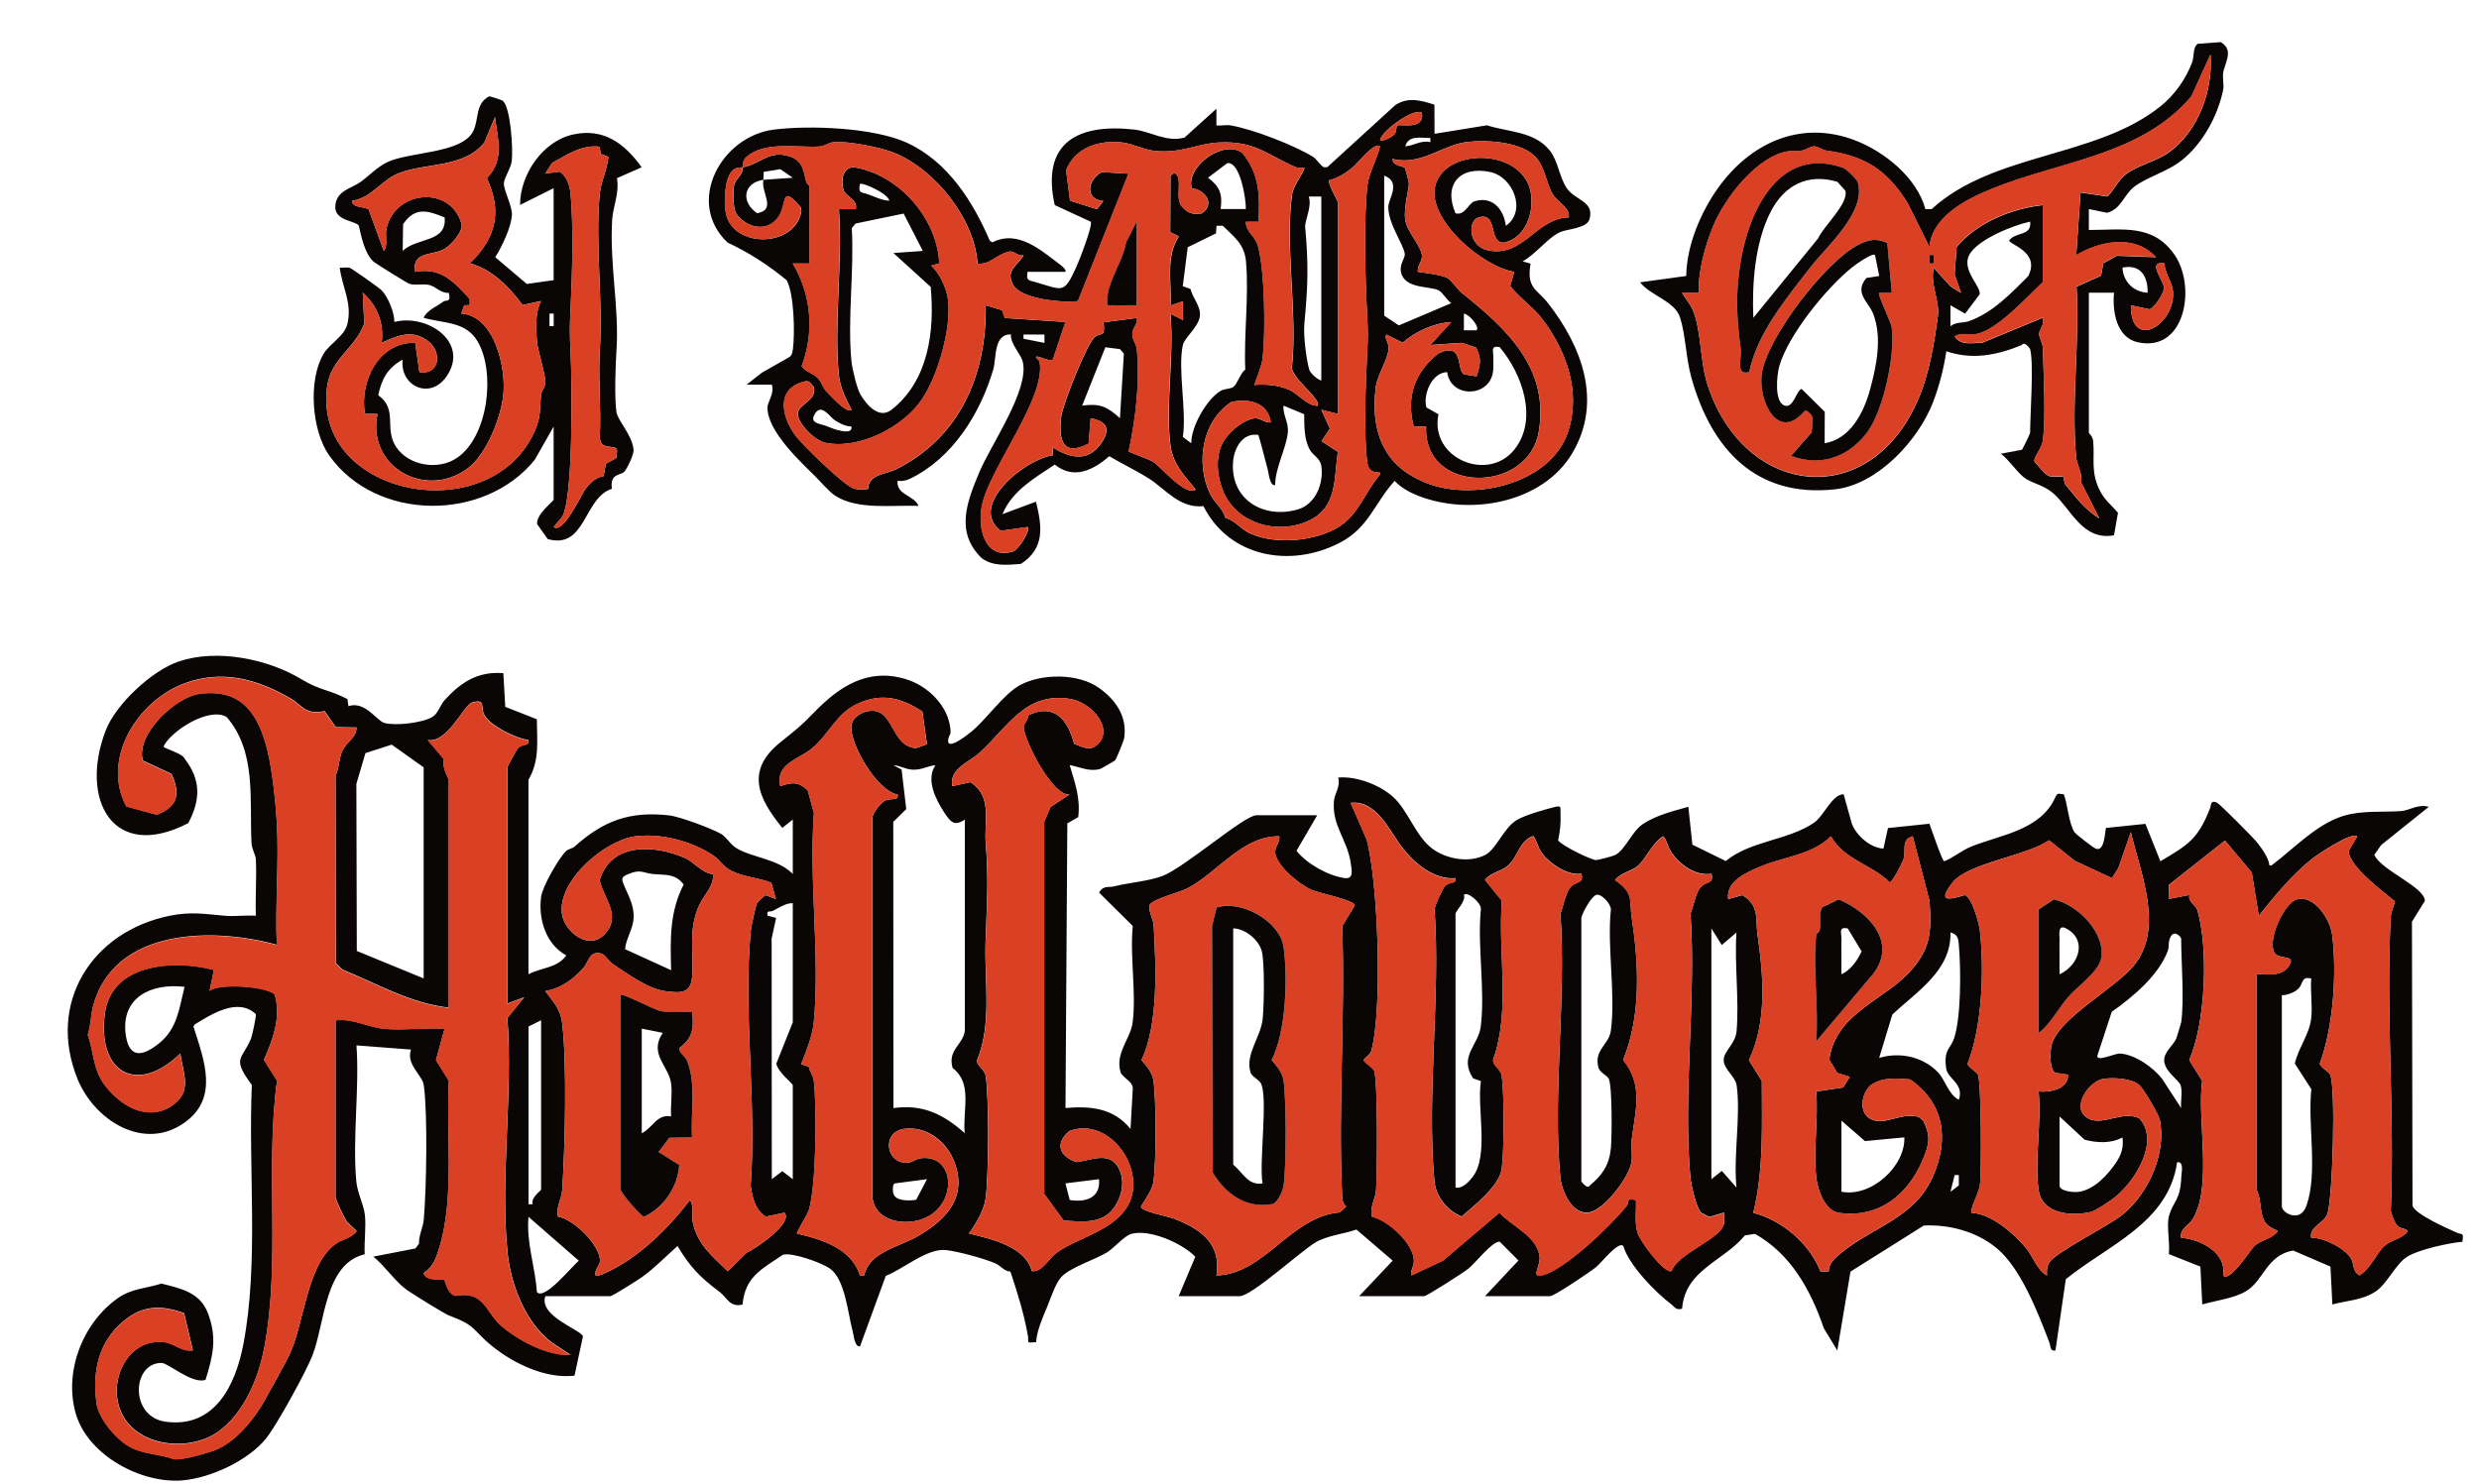
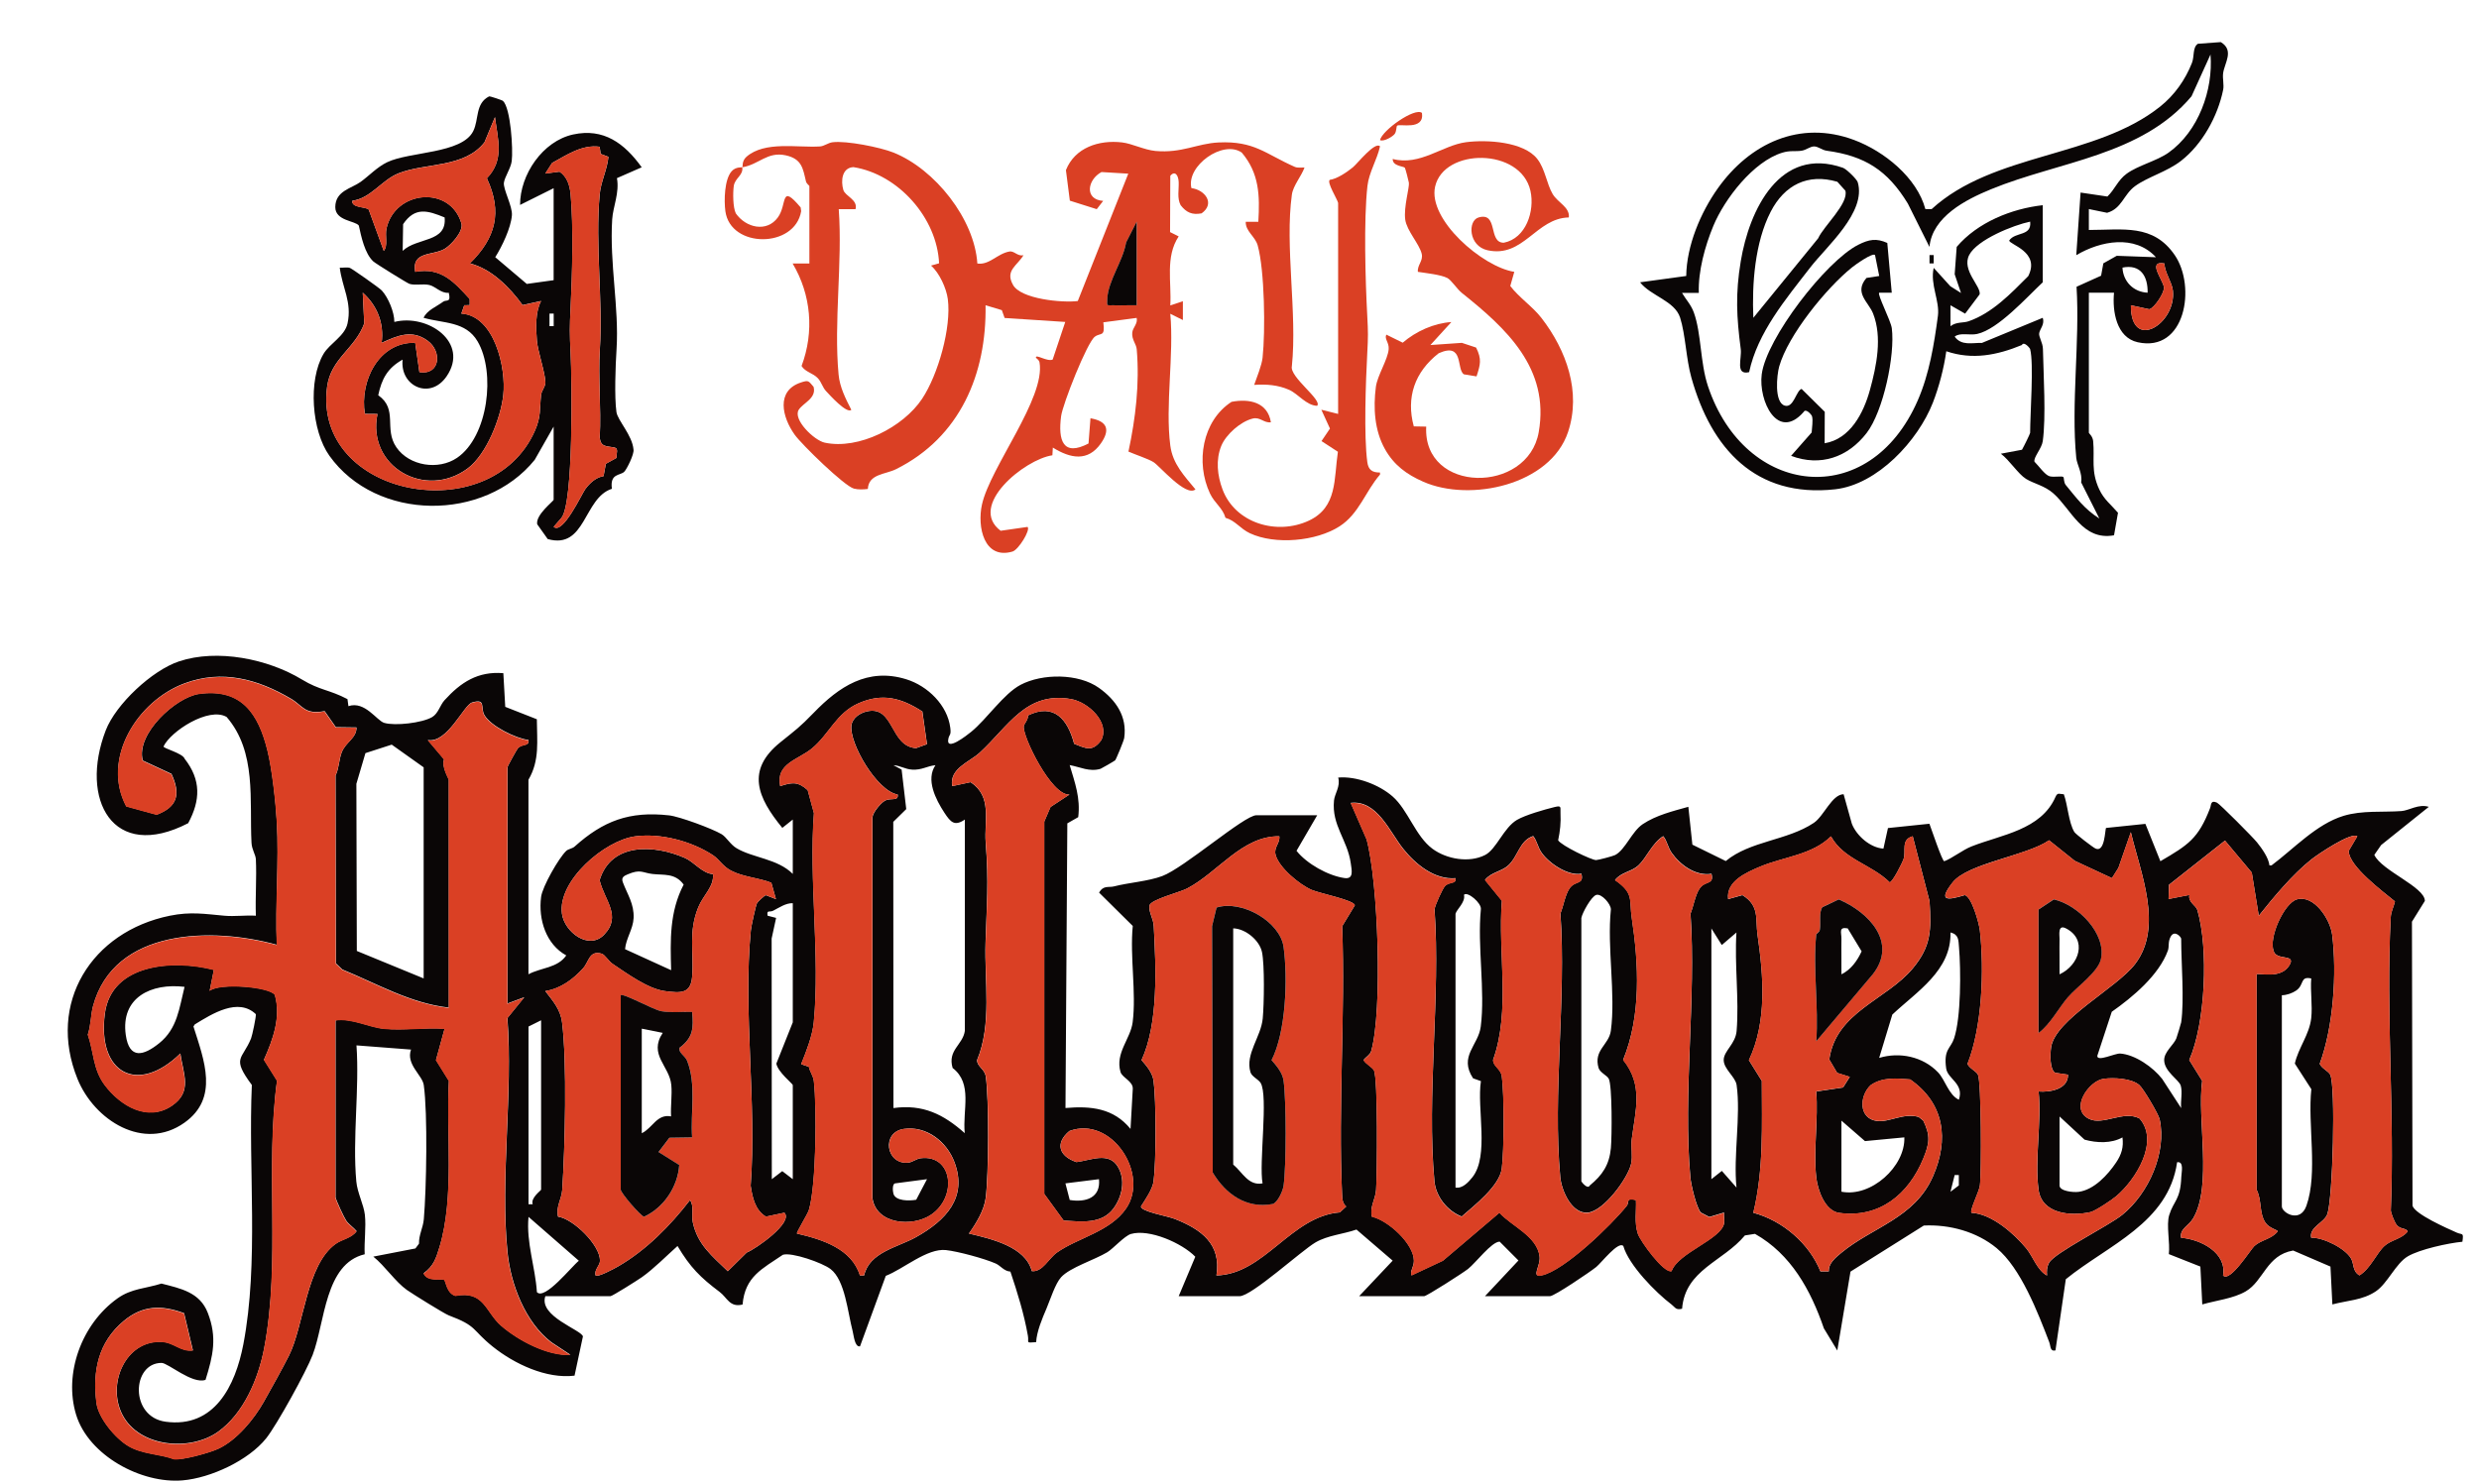
<svg xmlns="http://www.w3.org/2000/svg" viewBox="0 0 443.25 265.5" data-name="Layer 1" id="Layer_1">
  <defs>
    <style>
      .cls-1 {
        fill: #0a0606;
      }

      .cls-2 {
        fill: #da4024;
      }
    </style>
  </defs>
  <path d="M97.5,231.85c-1.19,3.58,6.42,5.98,6.73,7.17l-1.5,7.02c-5.01.62-10.77-2.1-14.62-5.19s-2.67-3.64-7.89-5.6c-.77-.29-6.48-3.84-7.46-4.53-2.07-1.46-3.95-4.33-6.01-5.97l7.53-1.46.64-.86c-.05-1.57.73-2.84.86-4.38.47-5.36.71-18.93-.01-23.99-.25-1.77-3.22-3.69-2.28-6.34l-9.75-.75c.55,7.84-.74,16.61-.03,24.34.18,2,1.33,4.16,1.53,5.95.25,2.23-.15,4.79-.03,7.07-7.15,1.69-7.08,12.16-9.31,18.01-1.12,2.93-6.39,12.5-8.3,14.9-3.16,3.96-9.92,7.1-14.95,7.53-7.37.63-16.8-4.43-19.04-11.74s.94-16.21,7.4-20.81c2.51-1.79,5.05-1.75,7.86-2.65,3.42.88,6.85,1.54,8.28,5.23,1.71,4.4.95,7.66-.4,11.99-2.36.84-6.71-3.04-7.87-3.03-5.32.01-5.73,9.65.74,10.52,8.71,1.18,12.46-6.4,13.89-13.84,2.8-14.6.86-31.32,1.52-46.39-3.69-4.97-1.72-4.46-.14-8.32.2-.48.95-3.99.85-4.35-3.17-3-7.8-.07-10.91,1.84l-.24.37c1.93,6.09,4.59,12.79-1.6,17.2-7.3,5.2-16.14-.44-19.13-7.82-5.5-13.55,2.51-26.34,16.51-29.19,3.73-.76,6.27-.31,9.75,0,1.84.17,3.78-.12,5.63,0-.12-3.35.16-6.75,0-10.1-.04-.83-.72-1.7-.78-2.96-.39-7.55.96-16.24-4.45-22.49-3.2-1.86-10.01,2.57-11.27,5.26-.17.35,3.41,1.2,3.77,2.22,2.95,3.78,2.84,7.41.63,11.52-13.5,6.97-19.48-4.27-14.75-16.58,1.81-4.7,8.28-10.75,13.11-12.36,6.83-2.28,15.89-.45,21.97,3.24,3.23,1.96,4.86,1.79,8.15,3.51l.17,1.26c2.93-1,5.07,2.6,6.4,2.99,1.94.57,6.75.02,8.56-1.03,1.1-.64,1.42-2.14,2.22-3.02,2.92-3.21,5.96-5.21,10.52-4.84l.34,6.02,5.65,2.22c.02,3.9.54,7.34-1.5,10.82v34.79c2.28-1.21,5.19-1.1,6.76-3.37-3.59-1.96-5.03-6.39-4.5-10.47.24-1.84,3.14-6.94,4.5-8.23.36-.34,1.1-.41,1.48-.76,5.12-4.59,9.79-6.38,16.9-5.59,1.88.21,7.68,2.36,9.38,3.36.87.51,1.56,1.85,2.71,2.53,2.93,1.73,7.31,1.86,10.03,4.58v-9.72s-1.87,1.49-1.87,1.49c-4.42-5.39-6.57-10.3-.35-15.31,2.79-2.25,3.41-2.64,5.96-5.27,4.5-4.65,9.62-8.14,16.55-6,3.85,1.19,7.37,4.65,7.87,8.66.18,1.4-.16,1.16-.33,1.92-.58,2.51,3.32-.57,4.07-1.18,2.8-2.28,5.77-6.78,8.82-8.4,3.9-2.06,10.36-2.07,14.02.54,3.04,2.17,5.08,5.12,4.52,8.97-.07.5-1.46,3.84-1.62,3.99-.11.11-2.46,1.47-2.6,1.51-1.98.61-3.68-.33-5.53-.66.94,3.19,1.95,5.85,1.53,9.31l-1.95,1.11-.33,50.91c4.58-.39,8.59.03,11.63,3.74l.4-7.13c.1-1.4-1.89-2.02-2.19-3.05-.99-3.4,1.79-5.91,2.17-8.89.68-5.29-.52-11.78.02-17.23l-6.02-5.96c.78-1.37,1.71-.87,2.64-1.11,2.75-.7,6.07-.9,8.64-1.85,3.93-1.46,14.68-10.88,16.84-10.88h10.88l-3.7,6.36c1.83,2.32,5.64,4.45,8.56,4.87,1.71.25,1.32-1.36,1.14-2.64-.59-4.22-3.44-6.76-3-11.22.12-1.23,1.2-2.55.75-4.11,3.21-.29,7.31,1.26,9.73,3.38,2.75,2.41,4.09,7.11,7.12,9.35,2.53,1.87,6.56,2.58,9.42,1.12,2.02-1.03,3.32-4.89,5.7-6.28,1.51-.88,4.91-1.85,6.7-2.29,1.37-.34,1.02.06,1.08,1.07.09,1.74-.07,3.2-.42,4.87.58.96,5.99,3.55,6.78,3.54.35,0,2.99-.69,3.4-.9,1.81-.92,3-4.23,4.95-5.53,2.42-1.61,5.38-2.32,8.15-3.1l.72,6.77,5.97,2.93c4.39-3.62,10.95-3.64,15.72-6.81,1.85-1.23,3.23-5.09,5.35-5.14l1.47,5.27c.83,2.15,3.29,4.31,5.65,4.46l.81-3.68,7.41-.77c.32.81,2.32,6.82,2.66,6.7,1.35-.48,3.27-2.01,4.86-2.64,5.34-2.11,12.43-2.92,15.03-8.87.38-.86.71-.48,1.49-.46.71,1.98.85,5.02,1.87,6.74.23.39,3.32,2.75,3.78,2.96,1.73.8,1.69-3.47,1.9-3.68l7.03-.73,2.68,6.68c5-2.92,6.78-4.05,8.88-9.48.23-.58.06-1.53,1.24-.99.52.24,6.42,6.18,7.15,7.09.89,1.1,2.1,2.82,2.23,4.13h.37c3.97-2.96,8.01-7.38,12.87-8.86,3.36-1.02,7.02-.61,10.38-.86,1.35-.1,3.07-1.33,4.87-.75l-8.52,6.83-1.22,1.76c1.31,2.83,9.03,5.73,9.04,8.23l-2.31,3.72.1,50.8c.45,1.52,6.2,4.05,7.94,4.82.98.43,1.23-.12.98,1.62-2.57.25-7.61,1.35-9.76,2.61s-3.62,4.85-5.72,6.26c-2.38,1.6-5.07,1.62-7.77,2.34l-.34-6.77-6.67-2.87c-4.76.82-5.25,5.41-8.47,7.3-2.2,1.29-5.32,1.63-7.78,2.34l-.34-6.77-5.64-2.23c.25-2.03-.49-5.19.07-6.99.81-2.61,2.01-2.66,2.16-6.82.03-.85.53-2.81-.75-2.62-1.54,10.86-12.38,14.81-19.9,20.92l-1.85,12.74c-1.01.21-.82-.74-1.12-1.5-2.02-5.27-5.08-13.23-9.4-16.8-3.58-2.96-8.45-4.26-13.02-4.04l-13.11,8.24-2.36,14.11-2.4-3.96c-2.35-6.84-5.87-13.27-12.32-16.9l-1.8.28c-3.89,4.69-10.68,6.12-11.23,13.11-1.15.29-1.22-.25-1.88-.75-2.86-2.16-7.65-7.05-8.63-10.47-.89-.94-3.92,3.01-4.85,3.76-1.13.91-7.5,5.22-8.27,5.22h-11.62l5.99-6.39-3.36-3.37c-1.43,0-4.26,3.78-5.65,4.88-.9.71-7.39,4.88-7.86,4.88h-11.62l6-6.36-6.47-5.56c-2.35.82-5.14,1.03-7.31,2.29-2.57,1.5-11.43,9.63-13.6,9.63h-10.88l2.97-7.06c-2.37-2.45-8.24-5.02-11.51-4.07-1.15.34-3.17,2.62-4.22,3.26-2.26,1.37-6.68,2.73-8.26,4.47-1.05,1.15-1.93,3.98-2.62,5.61-.77,1.8-1.73,4.06-1.85,6.01-1.97.15-1.25.11-1.47-1.14-.68-3.89-1.88-7.75-3.13-11.48-1.17-.08-1.75-1.07-2.66-1.46-2.04-.89-6.7-2.15-8.86-2.39-3.37-.37-7.62,3.4-10.76,4.61l-4.61,12.61c-.96.17-1.11-1.95-1.33-2.78-.87-3.27-1.33-9.03-3.93-11.04-1.46-1.13-6.95-3.05-8.53-2.56-3.71,2.53-6.77,3.88-7.21,8.9-2.31.57-2.74-1.24-4.11-2.26-3.43-2.58-5.26-4.4-7.52-8.21-1.94,1.73-4.32,4.14-6.39,5.59-.8.56-5.28,3.39-5.61,3.39h-11.62ZM60,214.27v-31.79c2.85-.45,5.96,1.23,8.62,1.5,3.46.34,7.36-.25,10.88,0l-1.54,5.61,2.31,3.71c-.5,9.41,1.03,20.85-1.69,29.77-.61,2.01-1.05,3.35-2.83,4.65.68,1.65,3.37.85,3.69,1.18s.44,2.4,2.01,2.85c5.16-.99,5.32,2.86,8.16,5.33,3,2.62,8.35,5.46,12.39,5.22l-3.39-2.23c-4.68-3.56-7.29-10.38-7.86-16.1-1.33-13.22,1.01-28.46-.02-41.9l3.02-3.72-3,1.12v-42.26c0-.19,1.68-3.21,1.85-3.39.77-.85,2.09-.29,1.9-1.47-2.29-.3-6.77-2.49-7.89-4.48-.75-1.33.37-2.99-2.21-2.23-1.45.43-4.42,7.35-7.9,6.71l2.91,3.45c-.51,1.27.84,3.46.84,3.65v40.76c-6.83-.76-12.79-4.25-19.04-6.82l-1.15-1.1-.06-33.59c.64-1.31.6-2.87,1.1-4.14.73-1.88,2.67-2.53,2.65-4.46l-3.7-.05-2-2.87c-3.59.68-3.87-.96-6.02-2.22-5.97-3.52-12.32-5.26-19.05-2.74-8.43,3.16-14.9,13.47-10.39,21.99l5.43,1.49c3.79-1.42,4.29-3.73,2.64-7.3l-5.12-2.38c-1.32-4.76,5.95-11.36,10.07-11.93,7.6-1.05,10.63,3.57,12.25,10.24.82,3.38,1.44,9.15,1.64,12.58.42,7.23-.31,14.8,0,22.06-11.57-3.19-29.13-2.96-32.86,10.98-.39,1.47-.38,3.48-.93,5.08,1.08,3.13.92,6.22,3.02,9.01,2.78,3.7,7.67,6.65,12.01,3.71,3.71-2.51,2.04-5.64,1.51-9.34-7.68,7.48-14.87,3.5-13.5-7.11,1.17-9.04,12.35-9.71,19.5-7.85l-.75,3.74c1.79-1.45,10.67-.73,11.65.72,1.14,4-.35,8.02-1.95,11.62l2.34,3.74c-2.13,15.77.67,32.3-2.3,47.86-1.04,5.43-3.65,11.66-8.26,14.95-4.98,3.55-14.11,2.78-17.11-3.1-2.79-5.47.58-13.28,7.02-13,2.27.1,3.36,1.8,5.61,1.53l-1.58-6.65c-4.08-1.51-7.45-1.41-10.81,1.4-4.52,3.78-5.58,8.9-4.86,14.61.34,2.73,3.38,6.37,5.73,7.75,2.51,1.48,5.47,1.37,8.16,2.35,1.51.19,6.35-1.15,7.89-1.87,3.28-1.52,6.35-5.22,8.12-8.35,1.39-2.46,3.27-5.84,4.49-8.24,2.74-5.4,3.11-16.28,8.39-20.06,1.18-.85,2.81-.99,3.74-2.26-.55-.67-1.39-1.19-1.86-1.88-.42-.62-1.79-3.58-1.88-4.1ZM164.9,127.24c-3.73-2.41-7.1-3.34-11.38-1.46-4,1.75-5.26,5.56-8.37,8.11-2.47,2.02-6.48,2.67-5.64,6.71,2.07-.68,3.15-.87,4.91.72l1.12,4.11c-.92,12.04,1.13,25.59-.03,37.43-.24,2.4-1.36,5.24-2.26,7.47l1.38.47c.18.87.79,1.66.89,2.52.56,4.73.43,18.77-.88,23.08-.26.84-2.31,4.07-2.13,4.23,4.54,1.05,9.78,2.71,11.25,7.48h.75c.93-4.16,6.01-5.02,9.27-6.84,5.37-3,9.24-7.1,6.89-13.39-1.37-3.69-4.99-6.56-9.06-5.97s-3.22,6.41.77,6.03c.79-.07,1.45-.69,2.25-.79,5.69-.7,6.59,6.88,1.87,10.1-3.33,2.27-9.85,1.75-10.5-2.97v-68.09c.07-.91,1.51-2.6,2.24-2.99,1.06-.56,2.44.17,2.27-1.1-3.71-.61-8.69-9.19-8.27-12.36.17-1.31,1.5-2.22,2.75-2.5,4.93-1.12,4.08,6.24,8.8,6.57l1.96-.71-.83-5.86ZM192.08,133.04c2.12.84,3.23,1.48,4.81-.64,1.64-3.2-2.35-6.84-5.4-7.37-8.08-1.4-11.19,4.89-16.35,9.61-1.83,1.67-5.43,2.81-4.89,5.96l3.29-.71c3.93,2.59,2.4,6.9,2.7,10.81.57,7.16.18,11.07-.03,17.92s1.17,14.52-1.51,20.98c-.01,1.18,1.37,1.57,1.56,2.96.58,4.11.52,17.53-.02,21.71-.29,2.22-1.73,4.56-3,6.35,4,.96,10.12,2.33,11.25,6.73,1.96.16,2.96-2.26,4.51-3.35,3.71-2.63,9.48-3.69,12.35-7.87,4.19-6.11-2.58-16.63-10.14-13.85-2.63,2.21-1.86,4.51,1.26,5.56,2.5-.3,5.75-1.9,7.39.81,1.41,2.33.81,5.33-.77,7.48-2.11,2.86-5.74,2.36-8.91,2.17l-3.47-4.77v-66.58s1.12-2.62,1.12-2.62l3.39-2.23c-3.22.29-8.47-10.51-8.17-12.23.08-.47.81-1.14.75-1.91,4.67-2.29,7.11.71,8.26,5.08ZM75.75,175.01v-37.77l-5.71-4.06-4.7,1.52-1.62,5.49.08,29.89,11.95,4.91ZM167.25,136.86c-1.54.16-2.41.89-4.15.79-1.32-.08-2.13-.73-3.35-.79l1.46.78.83,7.07-2.32,2.28.03,51.19c5.28-.72,8.94,1.11,12.75,4.49-.43-4.16,1.49-8.84-2.17-11.66-.94-3.22,1.84-4.12,2.19-6.65v-37.78c-1.85,1.26-2.54.48-3.66-1.22-1.57-2.4-3.35-5.92-1.6-8.5ZM260.25,157.06c-3.74.3-7.12-2.46-9.35-5.26-2.44-3.04-4.66-8.75-9.39-8.21l2.84,6.52c2.07,7.48,2.89,30.68.82,37.88-.19.66-.96,1.04-1.36,1.59.39.71,1.56,1.26,1.86,1.85.72,1.41.58,18.41.38,21.37-.11,1.67-1.18,3.09-.75,4.79,2.91.66,7.51,4.84,7.51,7.89,0,1.14-.74,1.84-.42,2.61l5.61-2.63,10.1-8.58c2.19,2.41,6.75,4.19,7.18,7.83.21,1.74-1.6,3.78.36,3.38,4.05-.83,12.54-9.07,15.26-12.48.42-.52-.25-1.47,1.61-.99.1,2.01-.31,4.03.34,6.01.44,1.34,4.63,7.11,6.03,6.7,1.19-3.32,8.9-5.69,9.4-8.58.1-.56-.09-1.27-.02-1.89l-2.62.79-1.51-.78c-.81-.86-1.77-4.96-1.89-6.34-1.35-14.99,1.07-31.95.03-47.15.55-1.36.81-3.21,1.58-4.41,1.01-1.57,2.68-.63,2.17-2.7-2.8.45-5.56-1.54-7.12-3.75-.69-.98-.83-2.18-1.51-2.98-1.97,1.2-3.04,3.95-4.47,5.26-1.22,1.11-3.1,1.21-4.15,2.59,3.45,2.37,2.51,3.52,2.99,6.73,1.25,8.27,1.71,17.48-1.54,25.43,3.67,4.55,2.18,9.13,1.54,14.2-.18,1.44.21,2.92-.11,4.38-.55,2.55-4.89,8.5-7.76,8.74s-4.68-3.91-4.91-6.36c-1.39-14.94,1.1-31.98.03-47.15.55-1.36.81-3.21,1.58-4.41,1.01-1.57,2.68-.63,2.17-2.7-2.38.45-5.77-1.84-7.11-3.75-.69-.97-.84-2.16-1.51-2.98-2.47.81-2.69,3.63-4.47,5.26-1.22,1.11-3.09,1.21-4.15,2.59l3.02,3.72c-.74,9.35,1.59,19.64-1.57,28.45-.01,1.18,1.37,1.57,1.56,2.96.44,3.12.42,13.34-.01,16.49s-4.88,6.57-7.17,8.58c-2.62-1.03-4.62-3.61-4.87-6.32-1.42-15.44,1.12-32.98.02-48.65.1-.74,1.41-3.64,1.86-4.13.77-.85,2.09-.28,1.9-1.47ZM369.75,192.21l-2.28-.34c-.99-.62-.9-3.29-.73-4.53.7-5,11.72-10.59,15.03-14.93,5.09-6.68.95-16.3-.77-23.57l-2.22,6.38-1.16,1.84-6.64-3.09-4.6-3.68c-3.99,2.77-14.55,4.1-17.24,7.53s-.98,3.24,2.19,2.27c1.24.35,2.53,5.01,2.68,6.33.8,7.15.39,17.26-2.22,23.87.34.78,1.56,1.3,1.87,1.91.61,1.19.66,17.48.35,19.85-.13,1.05-1.89,4.52-1.5,4.86,3.57.19,7.54,3.65,9.77,6.34,1.25,1.51,1.98,3.96,3.73,4.88-.07-.82-.04-1.5.36-2.26.94-1.79,10.66-6.61,13.12-8.61,4.64-3.77,7.97-11.08,6.66-17.07-.21-.94-2.91-5.48-3.62-6.11-1.39-1.22-4.61-1.38-6.41-1.13-2.61.36-6.13,5.38-2.63,7.15,2.55,1.28,6.16-1.56,9.06-.06,3.61,4.11-.66,10.93-4.14,13.89-.79.68-3.78,2.68-4.63,2.86-3.59.78-8.69.31-9.28-3.99-.73-5.32.56-12.09.01-17.58,2.02.17,5.31-.4,5.25-3ZM137.92,157.88c-2.28-.89-5.04-1.02-7.21-2.16-1.52-.8-2.1-2.02-3.23-2.76-3.82-2.51-9.31-3.97-13.87-3.38-5.5.71-13.94,7.95-13.13,13.85.44,3.25,4.79,6.59,7.53,3.75,3.22-3.34.07-6.12-.8-9.75,2.06-6.77,9.76-6.4,15.27-3.97,1.64.72,3.11,2.76,5,2.88.23,2.22-1.75,3.76-2.63,5.94-1.81,4.47-.75,7.88-1.09,12.38-.24,3.1-2.03,2.98-4.89,2.6-3.02-.4-6.78-3.16-9.35-4.88-.7-.47-1.36-1.64-1.94-1.81-2.22-.65-2.27,1.44-3.31,2.6-1.79,1.99-4.03,3.65-6.77,4.09,1.35,1.76,2.71,3.25,3,5.6.91,7.17.52,22.42.03,29.95-.11,1.67-1.18,3.08-.75,4.79,2.78.42,7.54,5.12,7.5,7.89-.01.89-1.06,1.58-.79,2.62.39.39,3.32-1.2,4.02-1.6,5.04-2.91,9.34-7.3,12.86-11.86.77.96.22,2.65.51,3.98.85,3.99,3.47,6.03,6.25,8.73l3.39-3.34c1.59-.63,8.41-5.38,6.73-7.12l-3.3.7c-1.93-1.15-2.42-3.43-2.73-5.53,1.11-14.68-1.38-31.21.03-45.65.07-.73.87-4.42,1.1-4.88.14-.28,1.32-1.37,1.6-1.43l1.79.7-.82-2.92ZM228.75,149.58c-6.62-.13-11.01,6.49-16.51,9.34-1.38.71-6.43,1.95-6.72,3.03-.12,1.35.69,2.27.77,3.68.41,7.43.86,17.37-2.18,23.98.93,1.05,1.96,2.27,2.15,3.72.47,3.42.47,14.55,0,17.97-.2,1.42-1.47,3.24-2.26,4.48.01.93,4.66,1.69,6.02,2.22,4.75,1.86,8.39,4.49,7.48,10.12,8.6-.21,13.32-10.59,22.06-11.28l1.14-1.05c-.69-.62-.7-1.37-.74-2.22-.72-15.77.61-32.08.02-47.91l2.26-3.73c0-.91-6.2-2.12-7.72-2.77-2.19-.95-5.89-4.01-6.46-6.32-.32-1.31.82-2,.68-3.25ZM342,149.58c-2.15.55-1.17,2.64-1.61,4-.26.78-2.01,4.23-2.51,4.23-3.28-3.23-8.2-4.06-10.5-8.22-3.37,3.33-8.43,3.65-12.6,5.39-2.61,1.09-6.17,2.66-5.78,5.83l2.55-.71c3.12,1.9,2.3,4.3,2.7,7.08,1.06,7.34,1.74,15.5-1.54,22.44l2.31,3.71c0,7.99.36,15.82-1.52,23.58,5.28,1.41,10.01,5.53,12,10.48h1.5c-.08-1.47,1.23-2.48,2.27-3.35,5.52-4.57,13.06-6.15,16.34-13.62,2.92-6.63,2.07-13.08-4.07-17.36-2.5-.19-4.93-.44-7.06,1.03-2.05,1.92-2.18,5.97,1.12,6.4,2.2.29,4.72-1.49,7.46-.72l.83.66c1.32,2.74,1.1,4.08,0,6.78-2.62,6.38-7.83,10.72-15.04,9.72-2.55-.35-3.85-4.1-4.1-6.38-.53-4.81.39-10.42,0-15.33l4.8-.72,1.2-1.9-2.26-.71-1.41-2.39c1.19-8.55,10.23-10.63,14.95-16.32,3.31-3.99,3.3-6.88,2.98-11.99l-3-11.59ZM421.5,149.58c-1.03-.87-7.07,3.21-8.23,4.13-3.36,2.67-6.73,6.73-9.4,10.08l-1.25-7.73-4.79-5.72-10.02,7.91-.07,2.54,3.73-.73c-.28,1.29,1.19,1.89,1.42,2.7,2.02,6.9,1.46,20.2-1.45,26.83l2.31,3.72c-.93,6.87,1.84,18.77-1.62,24.61-.79,1.33-2.44,1.86-2.15,3.46,3.5.26,8.22,2.69,7.5,6.73,1.24,1.33,4.92-4.64,5.6-5.26,1.22-1.11,3.09-1.23,4.15-2.59.18-.27-1.46-.52-2.17-1.58-1.16-1.76-.61-4.02-1.58-5.9v-38.52c.34-.33,4.59,1.04,6-1.87.85-1.76-2.47-.58-2.95-2.29-.93-2.44,1.89-8.57,4.14-9.24,3.05-.9,5.97,3.53,6.32,6.29.88,6.96.21,16.54-2.22,23.11.32.81,1.54,1.31,1.86,1.92,1.02,1.97.48,22.16-.5,24.97-.53,1.52-3.3,2.33-2.89,4.22,2.15-.08,6.09,1.89,7.14,3.73.54.95.23,2.27,1.49,3,1.97-1.2,3.04-3.95,4.47-5.26,1.22-1.11,3.09-1.23,4.15-2.59-.27-.65-1.22-.34-1.9-1.09-.4-.44-1.02-1.98-1.11-2.64.72-17.27-.91-35.21-.02-52.4.06-1.17.53-1.85.76-2.9-2.11-1.74-8.26-6.28-8.27-9.04l1.54-2.61ZM120,173.51c-.15-5.38-.31-10.4,2.24-15.3-1.54-2.11-3.53-1.65-5.61-1.9-1.79-.22-2.09-.92-4.43.08-.65.28-1.16.55-.83,1.42.82,2.18,2.03,3.85,1.92,6.38-.09,1.99-1.36,3.63-1.53,5.57l8.24,3.76ZM260.25,163.41v48.99c1.26.21,2.33-.98,3.02-1.85,3.04-3.85.77-12.29,1.52-17.19l-1.4-.5c-2.6-3.95.94-5.87,1.37-9.25.82-6.43-.63-14.35.02-20.97.17-1.12-2.41-3.28-3.02-2.6.32,1.3-1.34,2.65-1.5,3.37ZM282.75,164.16v47.12c0,.08,1.11,1.52,1.5.75,2.27-1.86,3.5-3.69,3.78-6.7.19-2.04.25-11.17-.38-12.39-.32-.61-1.54-1.08-1.82-1.92-.94-3.22,1.84-4.12,2.19-6.65.9-6.56-.7-14.93.01-21.72,0-.97-1.67-2.88-2.62-2.59-.89.27-2.51,3.24-2.65,4.1ZM141.75,161.54c-1.26-.04-2.41.79-3.52,1.35-.63.32-1.18-.23-.98.89l1.52.39-.8,3.69.03,43.04,1.87-1.44,1.88,1.44v-16.83c0-.24-2.67-2.32-2.94-3.84l2.94-7.38v-21.31ZM306,166.03v44.87l1.87-1.48,2.62,2.98c-.59-5.69.8-12.85.02-18.34-.21-1.47-2.31-2.84-2.31-4.47s2.12-2.87,2.31-5.21c.47-5.63-.4-11.89-.03-17.6l-2.62,2.24-1.88-2.99ZM350.25,196.69c.98-2.89-2-3.69-2.27-5.59-.49-3.46.79-3.52,1.41-5.37,1.26-3.77,1.23-12.22.88-16.36-.1-1.22-.03-2.23-1.52-2.6.18,6.8-6.01,10.56-10.4,14.69l-2.35,7.75c3.63-1.1,7.82-.26,10.53,2.59,1.28,1.34,1.88,4.02,3.72,4.89ZM390,182.86c.58-4.1,0-10.53,0-14.96,0-.31-1.19-1.65-1.88-.38-.52.96-.23,1.75-.5,2.5-1.6,4.39-6.28,8.31-10.03,10.94l-2.59,7.88c-.03,1.13,3.16-.48,4.11-.41,2.66.19,5.89,2.46,7.5,4.55l3.39,5.21c-.14-1.27.27-2.85-.08-4.03-.3-1.03-2.96-2.52-2.96-4.57,0-1.48,1.71-2.72,2.17-3.86.12-.29.84-2.72.87-2.88ZM408,178v37.77c0,1.14,3.27,3.06,4.39-.11,2.09-5.9.2-14.53.88-20.86l-2.95-4.58c.63-2.82,2.6-5.17,2.93-8.12.25-2.26-.18-4.8,0-7.1-2.06-.44-1.19,1.14-2.7,2.17-.67.46-1.71.83-2.55.83ZM33,176.5c-5.97-.72-11.46,1.9-10.51,8.61.63,4.43,3.19,3.72,5.99,1.46,3.25-2.62,3.56-6.25,4.52-10.08ZM96.75,182.48l-2.25,1.12v31.79h.75c-.42-1.15,1.5-2.46,1.5-2.62v-30.29ZM368.25,199.69v12.34c0,1,2.38,1.26,3.39,1.14,2.77-.35,5.25-3.05,6.73-5.26.96-1.43,1.36-2.74,1.13-4.48-1.99,1.11-4.57,1.01-6.78.4l-4.47-4.14ZM329.25,200.43v12.71c5.3,1.05,11.44-4.52,11.25-9.72l-7.04.67-4.21-3.66ZM348.75,213.15l1.49-1.13v-1.86s-.74,0-.74,0l-.75,2.99ZM165.75,210.9l-5.62.74c-.65,0-.5,1.47-.38,1.87.39,1.33,2.87,1.29,4.07,1.07l1.93-3.68ZM196.5,210.9l-6,.75.77,2.97c2.87.47,5.56-.38,5.23-3.72ZM96,231.1c1.39,1.53,6.25-4.64,7.5-5.61l-9-7.85c-.43,4.6,1.2,8.9,1.5,13.46Z" class="cls-1" />
-   <path d="M256.48,18.72l.02,5.21,9.37-1.52c3.84,1.23,8.53,1.08,11.24,4.52,1.49,1.9,1.72,4.8,3.02,6.71,1.55,2.26,5,2.33,4.07,5.58-.47,1.63-3.88,1.71-5.21,2.28-2.2.95-4.44,4.04-6.75,5.24l1.43.41c-.76,4.42,1.09,4.5,3.09,7.04,6.06,7.73,9.84,17.6,4.38,26.84-5.29,8.97-18.38,11.3-27.67,7.6-1.47-.59-3.02-1.44-4.1-2.62-3.65,4-4.61,8.39-9.86,11.09-8.83,4.55-19.75,2.54-24.33-6.57-4.23.45-6.85-3.09-9.7-4.91-2.23-1.42-4.84-2.66-7.13-4.02-2.92,2.5-6.36,4.23-9.75,1.49-3.62,2.42-7.61,4.66-9.36,8.87l6-2.24c1.09,4.49,1.62,8.32-2.7,11.14-2.47.17-4.95.5-7.03-1.05-4.74-4.62-2.64-10.01-.41-15.34,2.11-5.02,8.92-14.67,7.79-19.69-.34-1.52-2.22-3.16-2.14-4.97-3.14-.07-2.56,4.23-3.14,6.22-2.3,7.88-7.26,15.9-14.87,19.58-.76.37-1.41.48-2.25.38-.27,2.54,2.97,2.58,3.75,4.49-4.58-.19-11,.8-14.99-1.88-1.14-.77-2.67-2.63-3.79-3.71-.75-.72-1.9-1.86-2.61-2.6-2.1-2.17-5.65-6.2-5.63-9.38,0-1.05,1.33-2.6.78-4.12h-4.5s2.73-2.14,2.73-2.14l4.78-2.71c.61-.35.67-.84.76-1.48.38-2.78.23-10.05-1.14-12.37-3.28-2.69-6.71-4.92-10.53-6.7-7.61-7.21-1.17-19.01,8.26-20.21,6.48-.82,17.96-.35,23.87,2.38,7.21,3.34,11.71,10.43,14.74,17.47l.46.32c4.66-2.36,8.74,1.47,12.32,4.13.3.22,1,.92.74,1.13h-6.75c-.3,1.62.17,1.49,1.49,1.87,4.83,1.39,4.98,2.15,7.16-2.59.55-1.19,3.14-7.83,2.61-8.25l-6.41-2.96c-2.48-11.17,4.09-14.65,14.29-13.5,2.79.32,5.77,2.33,8.92,1.42l5.7-5.15v2.99c.85.06,1.79-.15,2.62,0,3.94.69,11.19,3.49,14.64,5.6.7.43,1.16,1.41,1.91,1.86h.65s12.16-11.1,12.16-11.1c2.3-1.52,4.6-.84,7-.08ZM254.25,20.19c-1.24-1.05-7.11,3.08-7.5,4.86.66.33,2.32-.66,2.64-1.13s.26-1.27.41-1.44c.4-.43,4.92.95,4.45-2.3ZM255.75,24.68c-1.78,0-3.88-.55-4.5,1.49,1.6-.1,2.78-1.15,4.5-.75v-.75ZM132.75,29.92c-.07.07-1.13-.14-1.89.72-1.3,1.46-1.38,5.23-1.12,7.15.91,6.67,12.44,6.67,13.55-.01l-.09-.67c-3.72-4.41-2.36-.57-4.08,1.79-2,2.73-5.7,1.86-7.51-.72-.54-1.05-.55-3.71-.37-4.91.21-1.42,1.73-1.89,1.52-3.34,2.99-.49,4.47-2.86,7.77-2.14,2.89.63,3.07,2.38,3.61,4.63.12.48.62.77.62.87v13.84h-3c3.32,5.57,3.9,12.22,1.6,18.34.7,1.1,2.04,1.23,2.93,2.2.62.67.82,1.63,1.45,2.29.67.71,3.71,4.1,4.52,3.35-1.01-1.97-2.07-4.06-2.28-6.32-.88-9.37.72-20.06.03-29.57h3c.46-1.69-1.85-2.31-2.18-3.44-.47-1.62-.25-3.97,1.8-4.08,8.06,1.27,14.97,9.13,15.32,17.2l-1.44.41c1.49,1.3,2.75,4.06,3,5.98.67,5.06-1.73,13.53-4.6,17.85-3.36,5.06-11.32,9.15-17.41,7.84-1.9-.41-5.75-4.16-4.64-5.89.79-1.23,3.22-2.04,2.65-4.1-.93-1.06-.87-1.23-2.27-.77-4.49,1.48-3.35,6.21-1.1,9.35,1.25,1.74,8.9,9.2,10.59,9.63.8.2,1.67.17,2.48.06.14-2.72,3.11-2.57,5.07-3.55,11.42-5.71,16.17-17.01,15.98-29.31l2.91.88.5,1.4,10.84.71-2.25,6.73c-.99.41-3.02-1.04-3-.37,0,.13.57.39.65.87,1.1,6.38-8.8,18.73-10.29,25.42-.89,4,.36,9.9,5.45,8.42,1.07-.31,3.26-3.88,2.7-4.41l-4.81.69c-5.95-4.46,4.27-12.79,9.25-13.5l.08-1.38c3.14,1.94,6.27,2.58,8.6-.76,1.66-2.38,1.21-3.95-1.87-4.48l-.35,4.51c-4.57,2.41-5.48-.55-4.9-4.89.29-2.17,4.62-13.17,6.03-14.21,1.06-.79,1.87.15,1.52-2.57l5.96-.79c.23,1.06-.71,1.71-.79,2.63-.12,1.26.72,2.02.8,2.98.53,6.17-.21,12.31-1.48,18.3,1.22.53,3.51,1.28,4.49,1.89,1.12.69,5.8,6.29,7.49,4.87-1.98-2.41-4.08-4.54-4.5-7.85-.92-7.2.69-16.16,0-23.56l2.25,1.12v-3.36s-2.25.75-2.25.75c.25-4.14-.92-8.68,1.5-12.35l-1.54-.77.04-10.07c.84-.99,1.45-.12,1.5,1.12.06,1.38-.31,2.87.35,4.14,1.04,1.31,2.03,1.78,3.75,1.46,2.5-1.78.54-4.23-1.82-4.51-.97-3.97,5.65-8.7,9-6.36,3.14,3.71,3.24,7.68,2.96,12.37h-2.25c-.05,1.73,1.67,2.59,2.14,4.24,1.24,4.43,1.39,15.37.87,20.08-.15,1.37-1.02,3.48-1.5,4.86,2.16-.15,4.25,0,6.24.88,1.63.72,3.07,2.8,5.01,2.86,1.03-1.03-4.98-5.17-4.51-7.09.98-9.53-1.28-21.47,0-30.68.22-1.61,1.71-3.3,2.26-4.85-.57,0-1.23.11-1.75-.12-5.25-2.33-7.21-4.67-13.62-4.36-3.83.18-6.56,1.95-11.29,1.52-2.01-.18-4.16-1.32-5.97-1.53-4.13-.48-8.44.92-10.03,4.96l.7,5.46,4.81,1.52,1.15-1.48c-3.4-.24-2.82-3.8-.3-5.16l4.79.29-9.03,22.78c-2.74.35-10.27-.33-11.61-2.94-1.41-2.54.81-3.39,1.9-5.26-1.04.27-1.66-.8-2.49-.66-2.19.37-3.6,2.47-5.76,2.15-.51-7.97-7.59-16.87-14.98-19.84-2.39-.96-8.44-2.16-10.9-1.85-.8.1-1.49.7-2.25.75-4.09.27-9.88-1-13.15,1.85-.87.76-.65,1.81-.72,1.88ZM280.5,38.89c.21-1.86-1.97-2.62-2.9-4.21-1.08-1.83-1.34-4.45-2.73-6.25-2.42-3.12-9.06-3.48-12.74-3.01-4.25.55-8.23,4.29-13.12,3-.04,1.3,1.91,1.29,2.17,1.57.09.1.64,2.24.72,2.67.14.82-.96,4.38-.65,6.61.28,2.02,2.5,4.31,2.94,6.09.32,1.31-.81,2.01-.68,3.25,1.45.23,4.08.49,5.27,1.1.72.37,1.76,2,2.58,2.66,7.96,6.35,15.75,13.5,13.76,24.9-1.94,11.13-20.74,11.02-20.12-.98l-2.22-.04c-1.41-5.18.15-9.74,4.45-13.08,4.58-2.05,3.12,2.85,4.51,3.77l2.26.37c.68-2.12.97-3.06-.08-5.16l-2.54-.84-5.63.39,3.75-4.11c-3.15.2-6.32,1.65-8.7,3.69l-2.93-1.44c-.39.77.51,1.41.42,2.6-.15,1.86-2.03,4.71-2.29,6.74-.49,3.79-.24,7.8,1.61,11.11,1.6,2.86,3.86,4.54,6.87,5.86,8.4,3.7,22.72.59,25.88-8.89,2.39-7.17-.29-14.64-4.76-20.41-1.56-2.01-4-3.64-5.57-5.71l.72-2.53c-5.67-.87-15.49-9.32-14.16-15.24,1.56-6.96,15.32-6.99,17.05.76.81,3.62-.8,8.49-4.76,9.27-2.87.04-.92-5.54-4.51-4.52-1.97.56-1.84,5.12,1.61,5.87,6.42,1.4,8.63-5.73,14.51-5.87ZM239.25,36.27v37.77l-3-.75,1.54,3.37-1.51,2.24,2.93,1.91c-.73,4.81-.05,9.93-5.2,12.32-5.7,2.65-13.16.47-15.43-5.59-.93-2.48-1.23-5.29-.23-7.77.83-2.07,3.46-4.37,5.63-4.9,1.33-.33,1.99.83,3.25.67-.58-3.6-3.86-4.27-7.04-3.66-5.27,3.43-6.45,10.9-3.85,16.39.83,1.75,2.24,2.54,2.77,4.35,1.81.52,2.6,1.93,4.36,2.76,4.5,2.12,11.85,1.46,16.04-1.24,3.49-2.25,4.62-6.26,7.22-9.25v-.37c-1.41.01-2.08-.48-2.27-1.85-.64-4.69-.28-14.48-.01-19.5.16-3.02.16-3.64,0-6.67-.34-6.34-.65-17.12.03-23.22.27-2.44,1.74-4.73,2.25-7.1-.89-.93-4.09,3.14-4.86,3.76-1.09.88-2.79,2.05-4.13,2.24-.55.45,1.38,3.49,1.49,4.1ZM222.75,37.39c.09-1.65-1.01-8.62-3.33-8.2l-3.42,2.59c2.11,1.6,2.62,2.94,2.25,5.61h4.5ZM136.5,32.16l5.25-.37-2.23-1.53-2.97.48-.05,1.42c-3.59.52-4.1,3.95-1.12,5.98,3.57-.67.62-3.68,1.12-5.98ZM269.25,40.39c3.79-2.65,1.3-8.73-2.74-9.61-5.47-1.19-8.5,2.2-6.26,7.37,1.7.46,2.31-1.84,3.45-2.17,3.18-.93,5.18,1.45,5.55,4.41ZM247.5,31.41v25.05l2.62,1.74,9.37-3.98c-.79-.55-1.5-1.84-2.22-2.27-1.33-.79-5.87-.21-6.71-3.03-.49-1.62.75-2.73.61-3.56-.29-1.81-2.94-5.3-2.94-8.34,0-1.48,2.39-4.42-.73-5.61ZM159,35.9c-.13-1.25-4.82-3.36-5.25-2.99-.31,1.74.21,1.4,1.5,1.86,1.22.43,2.48,1.08,3.75,1.13ZM236.25,35.15h-2.25c.65,1.75-.74,4.34-.63,5.48.62,6.87.49,10.48-.15,17.3-.19,2,.32,6.2.87,8.17.17.62,1.43,1.77,2.16,1.96v-32.91ZM165,44.87l-3.43-6.67-8.6,1.78-.67.83c.45,7.67-.8,16.34-.05,23.88.13,1.3.99,4.84,1.6,5.88,1.13,1.91,3.35,4.43,5.53,2.73,6.65-5.18,7.76-14.09,7.03-21.99l-6.67-6.06,5.25-.37ZM211.5,61.7c-.95,4.33.7,11.73,0,16.45l1.5,1.12c-.03-2.98,2.76-7.86,5.24-9.36.7-.42,1.67-.29,2.29-.71.67-.45,1.23-2.42,2.13-3.11-.28-6.23.68-13.26.12-19.38-.28-3.04-2.09-4.32-4.15-6.33h-1.11s-.1,1.36-.1,1.36l-5.05,2.48-.89,6.97,1.39.5c.4,1.69,1.82,3,1.68,4.76-.16,1.98-2.75,3.91-3.04,5.24ZM264,59.08c.63-.63-1.28-2.85-2.25-2.99v2.99s2.25,0,2.25,0ZM186.75,59.83h-3.75s0,.75,0,.75l3.75.75v-1.49ZM200.25,74.79l.7-11.54-.69-.81-2.62-.33-4.15,10.44c3.22-.45,4.49.2,6.75,2.24ZM257.2,74.09c-1.63,7.87,8.82,12.26,13.57,6.32,4.31-5.39,1.4-13.59-2.64-18.34-1.67-.3-1.09.73-1.12,1.87-.03.98.1,1.89-.11,2.88-.93,4.29-7.51,4.34-8.14-.26-2.75.04-4.37,4.06-3.71,6.32l2.16,1.22ZM233.2,74.09l-3.7-1.54c-.14,1.8.96,2.94.76,4.86-.29,2.81-2.27,6.32-2.26,9.35-.97.17-1.1-1.93-1.33-2.78-.56-2.06-1.04-4.15-1.67-6.19-2.82-.45-4.34,2.34-4.53,4.83-.49,6.74,5.44,10.23,11.53,8.51,3.21-.9,4.71-4.65,4.26-7.76-.22-1.51-1.49-1.81-2.15-3.09-.95-1.84-.9-4.17-.92-6.19ZM152.25,76.29c-1.1-.03-2.09-.56-2.99-1.13s-2.58-3.44-3.76-.74c-.55,1.26,1.22,1.41,2.04,1.7.7.25,1.57.64,2.21.79.76.18,2.68.7,2.5-.62Z" class="cls-1" />
  <path d="M99,76.28l-3.39,5.96c-8.98,11.12-28.32,11.05-36.72-.74-3.18-4.46-3.83-13.51-1.04-18.21,1.1-1.86,3.8-3.17,4.29-5.44.83-3.83-.95-6.4-1.39-9.98.58.05,1.33-.13,1.82.05.38.14,5.31,3.6,5.7,4.04,1.17,1.28,2.25,3.89,2.24,5.62,5.97-1.51,13.48,3.67,9.35,9.72-2.95,4.32-8.39,1.76-7.87-2.98-2.71,1.51-3.74,3.45-4.36,6.37,3.6,2.53.95,5.98,3.25,9.32s7.52,4.14,10.85,1.87c5.58-3.81,6.92-15.3,3.66-20.83-2.13-3.62-6.06-3.18-9.65-4.21.59-1.35,2.32-2,3.5-2.88.56-.42,1.45.26,1-1.6-1.34.17-2.41-1.16-3.48-1.39-1.2-.26-2.5.12-3.55-.2-.37-.11-6.06-3.64-6.47-4.02-1.53-1.43-2.15-4.43-2.58-6.4-.59-.88-4.23-.82-4.21-3.32.02-2.91,2.87-3.3,4.53-4.5,1.51-1.09,2.95-2.65,4.73-3.51,3.97-1.93,13.4-1.5,15.41-5.58,1.04-2.11.33-4.93,2.83-6.2.2-.06,2.37.7,2.47.79,1.4,1.29,1.84,8.71,1.58,10.77-.16,1.28-1.24,2.8-1.4,3.86-.17,1.15,1.56,4.25,1.43,5.84-.18,2.26-1.75,5.55-2.98,7.5l5.64,4.78,4.8-.67v-16.45l-6,2.99c-.02-5.42,4.05-11.42,9.49-12.6s9.16,1.56,12.26,5.87l-4.43,1.94c.48,2.62-.71,5.11-.85,7.38-.49,7.9,1.25,15.74.78,23.21-.19,2.93-.4,8.52-.02,11.24.21,1.5,2.85,4.17,3.05,6.71.16.8-1.2,3.53-1.66,3.98-.73.71-2.59.25-2.2,3.04-5.09,1.63-4.64,10.92-11.48,8.99l-1.88-2.65c-.3-1.71,2.94-4.12,2.94-4.38v-13.09ZM84,47.12c4.63-4.54,5.88-9.17,3.05-15.24,3.18-3.28,1.96-6.92,1.45-10.94l-1.87,4.5c-3.62,4.65-10.59,3.63-15.41,5.57-2.99,1.21-4.92,4.46-8.22,4.89-.2,1.31,2.42,1.06,2.92,1.57l2.7,7.4c.8-.95.19-2.68.48-4,1.51-6.83,11.43-7.81,13.42-.86.32,1.44-1.89,3.83-3.02,4.5-2.11,1.24-5.94.39-5.26,4.1,4.65-.85,6.92,1.8,9.75,4.86v1.1s-.98.02-.98.02l-.52,1.49c5.9.38,8.04,9.67,7.5,14.58-.44,4.06-2.98,10.59-6.36,13.11-7.55,5.62-18.08-.3-16.14-9.73l-2.25-.02c-.97-5.82,2.47-12.9,9-12.71l.75,5.24c3.72.59,4.1-3.68,1.49-5.6-2.81-2.07-5.38-.94-8.24.36.46-3.49-.78-6.65-3.38-8.97l.27,5.5c-1.62,4.51-5.98,6.26-6.64,11.33-2.6,19.76,29.26,25.74,37.15,7.87,1.12-2.53.84-3.91,1.1-6.38.09-.81.78-1.5.78-2.24,0-1.63-1.38-5.64-1.52-7.48-.18-2.3-.31-5.1.75-7.11l-3.31.73c-2.3-3.17-5.56-6.49-9.44-7.46ZM107.21,26.24c-3.16-.41-5.86,1.47-8.49,2.9l-1.22,1.9,2.55-.34c1.36.9,1.83,2.48,1.98,4.05.52,5.64.29,14.46,0,20.25-.18,3.54-.18,4.62,0,8.16.23,4.67.55,26.99-1.66,29.48l-1.37,1.58c1.63,1.47,5.02-5.87,5.64-6.72.8-1.09,1.92-2.14,3.28-2.34l.41-2.21,1.93-1.07c-.12-.77.46-1.68-.46-1.86-1.3-.25-2.47-.02-2.56-1.86.28-5.18-.31-10.59.02-15.73.56-8.81-.86-18.61-.03-27.7.2-2.22,1.36-4.45,1.56-6.68l-1.39-.53-.18-1.29ZM79.5,38.89c-3.02-1.24-5.29-1.95-7.42,1.2l-.08,4.78c2.55-2.44,7.95-1.44,7.5-5.98ZM99,58.33v-2.24h-.75v2.24h.75Z" class="cls-1" />
  <path d="M363,62.45c-.05-.19-1.12-1.49-1.49-.74-4.45,1.83-8.85,2.7-13.51,1.11-.43,3.05-1.29,6.34-2.4,9.2-2.66,6.8-9.9,14.64-17.47,15.49-14.21,1.58-22.16-7.26-25.71-19.98-.95-3.38-1.05-7.69-2.01-10.71s-5.25-3.88-7.16-6.33l8.25-1.13c.07-5.38,2.54-11.31,5.65-15.68,5.69-8.01,14.64-12.29,24.38-8.64,5.37,2.01,11.22,6.73,12.73,12.36h1.12c11.05-10.12,29.33-9.14,40.86-18.34,2.56-2.04,4.48-4.76,5.68-7.8.47-1.18.08-2.76,1.06-3.43l4.1-.3c2.46,1.48.66,3.75.42,5.55-.13.98.19,2.1,0,3-.96,4.7-3.72,9.73-7.53,12.69-2.52,1.96-5.92,2.85-8.22,4.52-2.06,1.5-2.37,4.04-5,4.77l-3.26-.67v3.74c6.11,0,11.5-1.14,15.36,4.5s1.9,17.48-6.63,15.58c-3.82-.85-4.55-5.57-4.23-8.86h-4.5v25.06c0,.08.68.6.77,1.48.3,3.22-.45,5.34,1.09,8.64.85,1.82,2.08,2.7,3.35,4.18l-.71,4.03c-5.67,1.02-7.65-4.69-10.85-7.5-1.59-1.4-3.5-1.73-4.9-2.6s-2.98-3.39-4.49-4.49l3.78-.71c.32-.54,1.46-2.86,1.46-3.03,0-3.42.68-12.42,0-14.96ZM365.25,36.65v13.84c-2.84,2.65-7.97,8.42-11.74,9.24-1.32.29-3.06-.31-4.01.48,1.22,1.68,3.11,1.08,4.88,1.12l10.87-4.49c.39,1.16-.51,1.98-.64,2.75-.11.66.65,1.69.67,2.83.1,4.67.57,12.17-.03,16.49-.18,1.31-1.7,2.9-1.48,3.67.72.69,1.84,2.35,2.69,2.6.79.22,2.23-.1,2.47.14.15.16.05.96.43,1.42,1.94,2.36,3.36,4.32,6.01,6l-3.26-6.47c.28-1.59-.74-3.13-.87-4.37-.95-9.66.66-20.78.05-30.61l4.39-1.98.4-2.21,2.4-1.35,7.01.26c-3.77-4.11-9.91-2.94-14.25-.37l.77-11.2,4.79.71c1.35-1.27,1.85-2.92,3.45-4.08,2.06-1.5,5.37-2.27,7.48-3.76,5.33-3.78,8.03-11.2,7.51-17.56l-3.39,7.47c-8.93,10.64-23.68,11.63-35.83,16.62-4.59,1.88-10.51,4.93-11.03,10.32l-3.86-7.74c-3.64-5.98-7.71-8.54-14.51-9.46-.83-.11-1.53-.77-2.25-.77s-1.43.65-2.25.77c-1.15.17-2.03-.08-3.41.34-5.19,1.56-10.36,8.28-12.36,13.1-1.5,3.62-2.73,8.1-2.6,11.99h-3c.72,1.23,1.59,2.07,2.11,3.5,1.36,3.75,1.12,8.97,2.53,13.19,6.62,19.83,28.84,22.41,37.51,2.53,2.08-4.77,2.93-10.08,3.6-15.1.36-2.7-1.43-5.64-.75-8.6l2.97,3.28,1.91,1.21-1.13-3.35.36-4.89c3.71-4.38,9.8-6.84,15.4-7.46ZM363,39.64c-3.02.62-9.48,3.23-10.9,5.96s2.18,5.63,1.86,7.05l-2.59,3.45-2.62-1.5v3.74c1.07-.82,2.26-.54,3.24-.88,4.25-1.47,7.56-4.97,10.66-8.07,2.22-4.37-3.39-5.62-3.4-6.38,1.1-1.6,4.03-.69,3.75-3.36ZM387,47.12c-3.13-.55-.3,2.87-.08,4.24.15.94-1.73,3.76-2.62,3.95l-3.29-.71c-.06,8.38,8.14,3.37,7.51-2.62-.16-1.51-1.48-3.24-1.51-4.86ZM384,52.35c.05-2.95-1.26-5.14-4.5-4.49.12,2.5,1.97,4.37,4.5,4.49Z" class="cls-1" />
  <path d="M60,214.27c.09.52,1.46,3.49,1.88,4.1.47.69,1.32,1.21,1.86,1.88-.93,1.27-2.55,1.41-3.74,2.26-5.28,3.78-5.64,14.66-8.39,20.06-1.22,2.4-3.1,5.78-4.49,8.24-1.77,3.14-4.84,6.84-8.12,8.35-1.54.71-6.38,2.05-7.89,1.87-2.69-.98-5.64-.87-8.16-2.35-2.35-1.39-5.38-5.02-5.73-7.75-.72-5.71.34-10.83,4.86-14.61,3.37-2.81,6.73-2.91,10.81-1.4l1.58,6.65c-2.25.28-3.34-1.43-5.61-1.53-6.44-.28-9.81,7.52-7.02,13,3,5.88,12.13,6.66,17.11,3.1,4.61-3.29,7.22-9.51,8.26-14.95,2.97-15.57.17-32.1,2.3-47.86l-2.34-3.74c1.6-3.6,3.09-7.62,1.95-11.62-.98-1.45-9.87-2.17-11.65-.72l.75-3.74c-7.15-1.86-18.34-1.19-19.5,7.85-1.37,10.61,5.82,14.58,13.5,7.11.53,3.7,2.2,6.83-1.51,9.34-4.34,2.94-9.23,0-12.01-3.71-2.09-2.79-1.94-5.88-3.02-9.01.54-1.6.53-3.61.93-5.08,3.73-13.94,21.29-14.17,32.86-10.98-.31-7.26.42-14.84,0-22.06-.2-3.42-.82-9.19-1.64-12.58-1.62-6.68-4.64-11.29-12.25-10.24-4.12.57-11.39,7.17-10.07,11.93l5.12,2.38c1.65,3.57,1.15,5.88-2.64,7.3l-5.43-1.49c-4.52-8.52,1.96-18.83,10.39-21.99,6.72-2.52,13.08-.78,19.05,2.74,2.15,1.26,2.44,2.9,6.02,2.22l2,2.87,3.7.05c.02,1.92-1.92,2.57-2.65,4.46-.49,1.27-.46,2.83-1.1,4.14l.06,33.59,1.15,1.1c6.24,2.57,12.2,6.06,19.04,6.82v-40.76c0-.19-1.34-2.39-.84-3.65l-2.91-3.45c3.48.65,6.45-6.28,7.9-6.71,2.58-.76,1.46.9,2.21,2.23,1.12,1.99,5.6,4.18,7.89,4.48.19,1.18-1.13.62-1.9,1.47-.16.18-1.85,3.2-1.85,3.39v42.26l3-1.12-3.02,3.72c1.03,13.45-1.3,28.68.02,41.9.57,5.72,3.18,12.54,7.86,16.1l3.39,2.23c-4.04.24-9.39-2.6-12.39-5.22-2.83-2.47-3-6.32-8.16-5.33-1.57-.46-1.7-2.53-2.01-2.85s-3.01.47-3.69-1.18c1.78-1.3,2.22-2.64,2.83-4.65,2.72-8.93,1.19-20.37,1.69-29.77l-2.31-3.71,1.54-5.61c-3.52-.25-7.41.34-10.88,0-2.67-.27-5.78-1.94-8.62-1.5v31.79Z" class="cls-2" />
  <path d="M421.5,149.58l-1.54,2.61c.01,2.75,6.17,7.3,8.27,9.04-.23,1.05-.7,1.73-.76,2.9-.89,17.18.74,35.13.02,52.4.09.65.71,2.19,1.11,2.64.68.75,1.63.44,1.9,1.09-1.06,1.36-2.93,1.48-4.15,2.59-1.43,1.3-2.5,4.06-4.47,5.26-1.26-.73-.95-2.05-1.49-3-1.05-1.84-4.99-3.81-7.14-3.73-.4-1.89,2.36-2.7,2.89-4.22.99-2.81,1.52-23,.5-24.97-.32-.61-1.54-1.12-1.86-1.92,2.43-6.57,3.09-16.15,2.22-23.11-.35-2.76-3.27-7.19-6.32-6.29-2.25.67-5.07,6.8-4.14,9.24.48,1.71,3.8.53,2.95,2.29-1.41,2.91-5.66,1.54-6,1.87v38.52c.97,1.88.42,4.14,1.58,5.9.7,1.06,2.35,1.31,2.17,1.58-1.06,1.36-2.93,1.48-4.15,2.59-.68.62-4.36,6.59-5.6,5.26.72-4.05-4-6.47-7.5-6.73-.29-1.6,1.36-2.13,2.15-3.46,3.46-5.84.69-17.73,1.62-24.61l-2.31-3.72c2.9-6.63,3.47-19.93,1.45-26.83-.24-.81-1.71-1.41-1.42-2.7l-3.73.73.07-2.54,10.02-7.91,4.79,5.72,1.25,7.73c2.66-3.35,6.04-7.4,9.4-10.08,1.16-.92,7.2-5,8.23-4.13Z" class="cls-2" />
  <path d="M137.92,157.88l.82,2.92-1.79-.7c-.28.06-1.46,1.15-1.6,1.43-.23.46-1.03,4.15-1.1,4.88-1.41,14.44,1.08,30.97-.03,45.65.31,2.1.81,4.39,2.73,5.53l3.3-.7c1.69,1.74-5.14,6.5-6.73,7.12l-3.39,3.34c-2.77-2.7-5.39-4.74-6.25-8.73-.29-1.33.27-3.02-.51-3.98-3.52,4.56-7.81,8.95-12.86,11.86-.7.4-3.63,2-4.02,1.6-.28-1.03.77-1.72.79-2.62.04-2.77-4.72-7.47-7.5-7.89-.44-1.71.64-3.13.75-4.79.49-7.53.88-22.78-.03-29.95-.3-2.35-1.65-3.84-3-5.6,2.74-.45,4.98-2.11,6.77-4.09,1.04-1.16,1.09-3.24,3.31-2.6.58.17,1.24,1.34,1.94,1.81,2.57,1.73,6.33,4.49,9.35,4.88,2.86.38,4.66.5,4.89-2.6.34-4.5-.72-7.91,1.09-12.38.89-2.19,2.87-3.72,2.63-5.94-1.89-.11-3.36-2.15-5-2.88-5.52-2.43-13.21-2.79-15.27,3.97.87,3.62,4.02,6.4.8,9.75-2.74,2.84-7.08-.5-7.53-3.75-.81-5.9,7.64-13.14,13.13-13.85,4.56-.59,10.05.87,13.87,3.38,1.13.74,1.71,1.96,3.23,2.76,2.16,1.14,4.93,1.27,7.21,2.16ZM111,178v34.78c0,.58,3.5,4.65,4.16,4.85,3.58-1.65,6.03-5.4,6.3-9.26l-3.7-2.32,1.94-2.55,4.06-.06c-.3-4.5.79-9.46-.89-13.7-.35-.87-1.62-1.45-1.35-2.34,2.42-1.83,2.51-3.47,2.24-6.4-1.82-.07-3.67.18-5.49-.13-1.39-.23-6.86-3.28-7.26-2.86Z" class="cls-2" />
  <path d="M228.75,149.58c.14,1.25-1,1.94-.68,3.25.57,2.31,4.27,5.37,6.46,6.32,1.52.66,7.71,1.87,7.72,2.77l-2.26,3.73c.59,15.83-.74,32.14-.02,47.91.04.85.05,1.6.74,2.22l-1.14,1.05c-8.75.69-13.46,11.07-22.06,11.28.91-5.63-2.73-8.26-7.48-10.12-1.36-.53-6.01-1.29-6.02-2.22.78-1.24,2.06-3.06,2.26-4.48.47-3.42.47-14.55,0-17.97-.2-1.45-1.22-2.67-2.15-3.72,3.03-6.61,2.58-16.55,2.18-23.98-.08-1.41-.89-2.33-.77-3.68.29-1.09,5.34-2.32,6.72-3.03,5.5-2.84,9.89-9.47,16.51-9.34ZM217.52,162.32l-.8,3.31.12,44.07c2.26,3.82,5.99,6.53,10.72,5.63.88-.25,1.82-2.33,1.95-3.29.49-3.57.49-15.15,0-18.72-.2-1.45-1.22-2.67-2.15-3.72,2.58-5.07,2.93-14.54,2.15-20.22-.62-4.56-7.49-8.5-11.99-7.07Z" class="cls-2" />
  <path d="M369.75,192.21c.06,2.59-3.23,3.17-5.25,3,.55,5.49-.74,12.27-.01,17.58.59,4.31,5.68,4.78,9.28,3.99.85-.19,3.84-2.19,4.63-2.86,3.48-2.96,7.75-9.78,4.14-13.89-2.9-1.51-6.51,1.34-9.06.06-3.51-1.77.02-6.79,2.63-7.15,1.8-.25,5.03-.09,6.41,1.13.72.63,3.42,5.17,3.62,6.11,1.31,5.99-2.02,13.3-6.66,17.07-2.46,2-12.18,6.82-13.12,8.61-.4.76-.43,1.44-.36,2.26-1.76-.92-2.48-3.37-3.73-4.88-2.23-2.69-6.2-6.15-9.77-6.34-.39-.34,1.37-3.81,1.5-4.86.3-2.37.26-18.66-.35-19.85-.31-.61-1.53-1.13-1.87-1.91,2.62-6.61,3.03-16.72,2.22-23.87-.15-1.32-1.44-5.97-2.68-6.33-3.17.97-4.8,1.07-2.19-2.27s13.25-4.76,17.24-7.53l4.6,3.68,6.64,3.09,1.16-1.84,2.22-6.38c1.72,7.27,5.86,16.89.77,23.57-3.3,4.34-14.33,9.93-15.03,14.93-.17,1.24-.26,3.91.73,4.53l2.28.34ZM364.5,184.73c2.11-1.57,3.58-4.47,5.23-6.38s5.41-4.52,5.91-6.82c1-4.55-4.09-9.71-8.42-10.68l-2.73,1.81v22.06Z" class="cls-2" />
  <path d="M342,149.58l3,11.59c.32,5.11.32,7.99-2.98,11.99-4.71,5.69-13.75,7.78-14.95,16.32l1.41,2.39,2.26.71-1.2,1.9-4.8.72c.39,4.91-.53,10.52,0,15.33.25,2.28,1.55,6.03,4.1,6.38,7.22.99,12.43-3.34,15.04-9.72,1.11-2.7,1.33-4.04,0-6.78l-.83-.66c-2.74-.77-5.26,1.01-7.46.72-3.3-.43-3.17-4.48-1.12-6.4,2.13-1.47,4.56-1.22,7.06-1.03,6.14,4.28,6.99,10.73,4.07,17.36-3.29,7.47-10.82,9.05-16.34,13.62-1.04.86-2.35,1.88-2.27,3.35h-1.5c-1.99-4.94-6.72-9.06-12-10.48,1.88-7.76,1.53-15.59,1.52-23.58l-2.31-3.71c3.28-6.93,2.6-15.1,1.54-22.44-.4-2.77.42-5.17-2.7-7.08l-2.55.71c-.39-3.17,3.17-4.74,5.78-5.83,4.16-1.74,9.23-2.06,12.6-5.39,2.3,4.16,7.22,4.99,10.5,8.22.5,0,2.26-3.44,2.51-4.23.44-1.36-.54-3.44,1.61-4ZM324.75,167.15c-.62,6.02.45,12.94,0,19.07l10.11-11.98c4.45-5.65-.65-11.07-6.09-13.39l-2.93,1.4c-.64.95-.25,2.73-.45,4.04-.07.44-.63.68-.64.85Z" class="cls-2" />
  <path d="M164.9,127.24l.83,5.86-1.96.71c-4.72-.33-3.87-7.7-8.8-6.57-1.25.29-2.57,1.19-2.75,2.5-.42,3.17,4.56,11.75,8.27,12.36.18,1.28-1.21.54-2.27,1.1-.74.39-2.17,2.08-2.25,2.99v68.09c.66,4.72,7.18,5.24,10.51,2.97,4.72-3.22,3.82-10.8-1.87-10.1-.8.1-1.45.71-2.25.79-3.99.38-4.7-5.46-.77-6.03s7.68,2.28,9.06,5.97c2.35,6.29-1.53,10.38-6.89,13.39-3.26,1.82-8.34,2.68-9.27,6.84h-.75c-1.47-4.77-6.71-6.43-11.25-7.48-.18-.15,1.88-3.39,2.13-4.23,1.31-4.31,1.43-18.35.88-23.08-.1-.85-.71-1.64-.89-2.52l-1.38-.47c.91-2.24,2.03-5.07,2.26-7.47,1.17-11.84-.89-25.39.03-37.43l-1.12-4.11c-1.76-1.59-2.83-1.4-4.91-.72-.84-4.04,3.17-4.69,5.64-6.71,3.11-2.55,4.36-6.36,8.37-8.11,4.28-1.88,7.66-.94,11.38,1.46Z" class="cls-2" />
  <path d="M192.08,133.04c-1.15-4.36-3.59-7.37-8.26-5.08.06.76-.66,1.44-.75,1.91-.3,1.73,4.95,12.52,8.17,12.23l-3.39,2.23-1.12,2.62v66.58s3.47,4.77,3.47,4.77c3.17.19,6.8.69,8.91-2.17,1.59-2.15,2.18-5.15.77-7.48-1.64-2.71-4.89-1.11-7.39-.81-3.13-1.05-3.9-3.35-1.26-5.56,7.55-2.78,14.33,7.74,10.14,13.85-2.87,4.19-8.64,5.24-12.35,7.87-1.55,1.1-2.55,3.52-4.51,3.35-1.13-4.41-7.26-5.77-11.25-6.73,1.27-1.79,2.72-4.13,3-6.35.54-4.18.6-17.61.02-21.71-.2-1.4-1.58-1.78-1.56-2.96,2.68-6.46,1.3-14,1.51-20.98s.6-10.76.03-17.92c-.31-3.9,1.23-8.21-2.7-10.81l-3.29.71c-.54-3.15,3.06-4.29,4.89-5.96,5.15-4.72,8.27-11.01,16.35-9.61,3.05.53,7.04,4.17,5.4,7.37-1.58,2.12-2.7,1.48-4.81.64Z" class="cls-2" />
  <path d="M260.25,157.06c.19,1.19-1.13.62-1.9,1.47-.45.49-1.75,3.39-1.86,4.13,1.1,15.67-1.44,33.21-.02,48.65.25,2.71,2.25,5.29,4.87,6.32,2.28-2.01,6.74-5.43,7.17-8.58s.45-13.36.01-16.49c-.2-1.4-1.58-1.78-1.56-2.96,3.16-8.81.83-19.1,1.57-28.45l-3.02-3.72c1.05-1.38,2.93-1.48,4.15-2.59,1.79-1.63,2-4.45,4.47-5.26.67.82.82,2.01,1.51,2.98,1.35,1.91,4.73,4.2,7.11,3.75.5,2.06-1.16,1.12-2.17,2.7-.77,1.2-1.03,3.05-1.58,4.41,1.07,15.17-1.42,32.21-.03,47.15.23,2.45,2.09,6.59,4.91,6.36s7.21-6.19,7.76-8.74c.31-1.45-.07-2.93.11-4.38.64-5.08,2.13-9.66-1.54-14.2,3.25-7.95,2.79-17.16,1.54-25.43-.49-3.21.45-4.36-2.99-6.73,1.05-1.38,2.93-1.48,4.15-2.59,1.43-1.31,2.5-4.06,4.47-5.26.68.8.82,2,1.51,2.98,1.55,2.21,4.31,4.2,7.12,3.75.51,2.06-1.16,1.12-2.17,2.7-.77,1.2-1.03,3.05-1.58,4.41,1.04,15.21-1.38,32.17-.03,47.15.12,1.38,1.08,5.48,1.89,6.34l1.51.78,2.62-.79c-.07.62.12,1.33.02,1.89-.5,2.89-8.21,5.26-9.4,8.58-1.4.41-5.59-5.36-6.03-6.7-.65-1.98-.25-4-.34-6.01-1.86-.48-1.2.47-1.61.99-2.72,3.41-11.21,11.65-15.26,12.48-1.96.4-.15-1.64-.36-3.38-.43-3.64-4.99-5.42-7.18-7.83l-10.1,8.58-5.61,2.63c-.32-.77.42-1.47.42-2.61,0-3.05-4.6-7.24-7.51-7.89-.44-1.71.64-3.13.75-4.79.19-2.97.34-19.96-.38-21.37-.3-.59-1.47-1.14-1.86-1.85.4-.55,1.17-.93,1.36-1.59,2.07-7.2,1.26-30.41-.82-37.88l-2.84-6.52c4.73-.54,6.96,5.17,9.39,8.21,2.24,2.79,5.61,5.56,9.35,5.26Z" class="cls-2" />
  <path d="M132.75,29.92c.07-.07-.14-1.13.72-1.88,3.28-2.86,9.07-1.59,13.15-1.85.75-.05,1.44-.65,2.25-.75,2.46-.31,8.5.89,10.9,1.85,7.4,2.97,14.47,11.87,14.98,19.84,2.16.32,3.57-1.78,5.76-2.15.84-.14,1.45.92,2.49.66-1.09,1.86-3.31,2.71-1.9,5.26,1.34,2.6,8.87,3.29,11.61,2.94l9.03-22.78-4.79-.29c-2.53,1.36-3.11,4.92.3,5.16l-1.15,1.48-4.81-1.52-.7-5.46c1.6-4.04,5.9-5.44,10.03-4.96,1.8.21,3.96,1.34,5.97,1.53,4.73.43,7.46-1.34,11.29-1.52,6.41-.3,8.37,2.04,13.62,4.36.52.23,1.18.11,1.75.12-.55,1.55-2.04,3.24-2.26,4.85-1.28,9.21.98,21.15,0,30.68-.47,1.93,5.54,6.07,4.51,7.09-1.94-.06-3.38-2.14-5.01-2.86-1.99-.88-4.08-1.03-6.24-.88.48-1.38,1.35-3.49,1.5-4.86.52-4.71.37-15.65-.87-20.08-.46-1.65-2.19-2.51-2.14-4.23h2.25c.28-4.7.18-8.67-2.96-12.38-3.36-2.34-9.98,2.39-9,6.36,2.36.28,4.32,2.72,1.82,4.51-1.72.32-2.72-.15-3.75-1.46-.67-1.27-.29-2.76-.35-4.14-.05-1.23-.67-2.1-1.5-1.12l-.04,10.07,1.54.77c-2.43,3.67-1.25,8.21-1.5,12.35l2.25-.75v3.36s-2.25-1.12-2.25-1.12c.68,7.4-.93,16.36,0,23.56.42,3.3,2.52,5.44,4.5,7.85-1.7,1.42-6.38-4.17-7.49-4.87-.98-.61-3.27-1.35-4.49-1.89,1.28-5.99,2.01-12.13,1.48-18.3-.08-.96-.92-1.72-.8-2.98.09-.92,1.02-1.57.79-2.63l-5.96.79c.35,2.72-.46,1.78-1.52,2.57-1.4,1.04-5.74,12.04-6.03,14.21-.57,4.34.33,7.29,4.9,4.89l.35-4.51c3.08.53,3.53,2.1,1.87,4.48-2.33,3.34-5.46,2.71-8.6.76l-.08,1.38c-4.97.72-15.19,9.04-9.25,13.5l4.81-.69c.57.54-1.62,4.1-2.7,4.41-5.09,1.48-6.34-4.42-5.45-8.42,1.49-6.69,11.39-19.04,10.29-25.42-.08-.48-.64-.74-.65-.87-.02-.66,2.01.79,3,.37l2.25-6.73-10.84-.71-.5-1.4-2.91-.88c.2,12.3-4.55,23.6-15.98,29.31-1.95.98-4.92.83-5.07,3.55-.81.1-1.68.14-2.48-.06-1.7-.43-9.34-7.89-10.59-9.63-2.26-3.15-3.39-7.87,1.1-9.35,1.4-.46,1.34-.3,2.27.77.56,2.06-1.86,2.87-2.65,4.1-1.11,1.73,2.74,5.48,4.64,5.89,6.09,1.31,14.05-2.78,17.41-7.84,2.88-4.33,5.27-12.79,4.6-17.85-.25-1.92-1.51-4.68-3-5.98l1.44-.41c-.35-8.07-7.26-15.93-15.32-17.2-2.06.11-2.27,2.46-1.8,4.08.33,1.13,2.64,1.74,2.18,3.44h-3c.69,9.51-.91,20.21-.03,29.57.21,2.27,1.27,4.35,2.28,6.32-.81.75-3.85-2.63-4.52-3.35-.63-.67-.83-1.63-1.45-2.29-.89-.96-2.23-1.09-2.93-2.2,2.3-6.11,1.72-12.77-1.6-18.34h3v-13.84c0-.1-.51-.39-.62-.87-.53-2.25-.71-4-3.61-4.63-3.3-.72-4.78,1.65-7.77,2.14.21,1.45-1.32,1.92-1.52,3.34-.17,1.2-.16,3.86.37,4.91,1.81,2.58,5.52,3.44,7.51.72,1.73-2.36.36-6.2,4.08-1.79l.09.67c-1.12,6.68-12.64,6.68-13.55.01-.26-1.92-.18-5.69,1.12-7.15.76-.85,1.82-.65,1.89-.72ZM203.25,54.6v-14.96l-1.89,3.72c-.55,3.31-3.23,6.83-3.37,10.11-.06,1.44-.11,1.08,1.13,1.13,1.38.06,2.77-.04,4.14,0Z" class="cls-2" />
  <path d="M239.25,36.27c-.11-.6-2.04-3.64-1.49-4.1,1.34-.19,3.04-1.36,4.13-2.24.77-.62,3.97-4.69,4.86-3.76-.51,2.37-1.98,4.66-2.25,7.1-.68,6.1-.37,16.88-.03,23.22.16,3.02.16,3.64,0,6.67-.27,5.02-.63,14.81.01,19.5.19,1.37.86,1.86,2.27,1.85v.37c-2.61,2.99-3.73,7-7.23,9.25-4.19,2.7-11.54,3.35-16.04,1.24-1.76-.83-2.55-2.24-4.36-2.76-.52-1.8-1.94-2.59-2.77-4.35-2.6-5.5-1.42-12.97,3.85-16.39,3.19-.61,6.46.06,7.04,3.66-1.26.16-1.92-1-3.25-.67-2.17.53-4.79,2.84-5.63,4.9-1,2.48-.7,5.29.23,7.77,2.27,6.06,9.72,8.25,15.43,5.59,5.15-2.4,4.47-7.51,5.2-12.32l-2.93-1.91,1.51-2.24-1.54-3.37,3,.75v-37.77Z" class="cls-2" />
  <path d="M254.25,20.19c.47,3.24-4.05,1.86-4.45,2.3-.15.16-.08.95-.41,1.44s-1.98,1.46-2.64,1.13c.39-1.78,6.26-5.91,7.5-4.86Z" class="cls-2" />
  <path d="M280.5,38.89c-5.88.14-8.09,7.27-14.51,5.87-3.45-.75-3.58-5.31-1.61-5.87,3.59-1.02,1.64,4.56,4.51,4.52,3.96-.78,5.56-5.65,4.76-9.27-1.72-7.75-15.49-7.72-17.05-.76-1.32,5.91,8.49,14.36,14.16,15.24l-.72,2.53c1.57,2.07,4.01,3.69,5.57,5.71,4.47,5.77,7.15,13.24,4.76,20.41-3.16,9.47-17.48,12.58-25.88,8.89-3.01-1.32-5.27-3-6.87-5.86-1.85-3.32-2.1-7.32-1.61-11.11.27-2.04,2.14-4.88,2.29-6.74.1-1.19-.81-1.83-.42-2.6l2.93,1.44c2.38-2.04,5.55-3.48,8.7-3.69l-3.75,4.11,5.63-.39,2.54.84c1.05,2.1.76,3.04.08,5.16l-2.26-.37c-1.4-.92.07-5.82-4.51-3.77-4.29,3.34-5.86,7.91-4.45,13.08l2.22.04c-.62,12.01,18.18,12.11,20.12.98,1.99-11.4-5.8-18.55-13.76-24.9-.83-.66-1.87-2.29-2.58-2.66-1.19-.61-3.82-.87-5.27-1.1-.13-1.24,1-1.94.68-3.25-.44-1.78-2.65-4.07-2.94-6.09-.31-2.23.79-5.79.65-6.61-.07-.42-.63-2.57-.72-2.67-.26-.29-2.21-.27-2.17-1.57,4.89,1.29,8.88-2.45,13.12-3,3.69-.48,10.32-.11,12.74,3.01,1.4,1.8,1.66,4.42,2.73,6.25.94,1.59,3.11,2.35,2.9,4.21Z" class="cls-2" />
  <path d="M84,47.12c3.87.97,7.14,4.29,9.44,7.46l3.31-.73c-1.06,2-.93,4.81-.75,7.11.14,1.84,1.52,5.85,1.52,7.48,0,.74-.69,1.44-.78,2.24-.27,2.47.02,3.84-1.1,6.38-7.89,17.86-39.75,11.89-37.15-7.87.67-5.06,5.02-6.82,6.64-11.33l-.27-5.5c2.6,2.33,3.83,5.48,3.38,8.97,2.86-1.3,5.43-2.44,8.24-.36,2.61,1.92,2.23,6.19-1.49,5.6l-.75-5.24c-6.52-.19-9.97,6.88-9,12.71l2.25.02c-1.93,9.43,8.6,15.36,16.14,9.73,3.38-2.52,5.91-9.05,6.36-13.11.54-4.92-1.6-14.2-7.5-14.58l.52-1.49.97-.02v-1.1c-2.82-3.06-5.08-5.71-9.74-4.86-.69-3.71,3.15-2.86,5.26-4.1,1.13-.67,3.34-3.06,3.02-4.5-1.99-6.95-11.92-5.97-13.42.86-.29,1.32.32,3.05-.48,4l-2.7-7.4c-.5-.51-3.12-.27-2.92-1.57,3.3-.44,5.22-3.69,8.22-4.89,4.82-1.94,11.79-.92,15.41-5.57l1.87-4.5c.52,4.02,1.73,7.66-1.45,10.94,2.83,6.07,1.58,10.69-3.05,15.24Z" class="cls-2" />
  <path d="M107.21,26.24l.18,1.29,1.39.53c-.21,2.23-1.36,4.46-1.56,6.68-.83,9.09.59,18.89.03,27.7-.33,5.14.26,10.55-.02,15.73.1,1.84,1.26,1.61,2.56,1.86.92.18.34,1.09.46,1.86l-1.93,1.07-.41,2.21c-1.36.19-2.48,1.25-3.28,2.34-.62.85-4,8.19-5.64,6.72l1.37-1.58c2.21-2.49,1.89-24.81,1.66-29.48-.18-3.55-.18-4.62,0-8.16.29-5.79.52-14.61,0-20.25-.14-1.56-.62-3.14-1.98-4.05l-2.55.34,1.22-1.9c2.63-1.44,5.33-3.32,8.49-2.9Z" class="cls-2" />
-   <path d="M365.25,36.65c-5.6.61-11.69,3.07-15.4,7.46l-.36,4.89,1.13,3.35-1.91-1.21-2.97-3.28c-.68,2.96,1.11,5.91.75,8.6-.67,5.02-1.52,10.33-3.6,15.1-8.68,19.88-30.9,17.3-37.51-2.53-1.41-4.22-1.16-9.43-2.53-13.19-.52-1.44-1.39-2.27-2.11-3.5h3c-.13-3.89,1.11-8.37,2.6-11.99,2-4.83,7.17-11.54,12.36-13.1,1.38-.42,2.26-.17,3.41-.34.83-.12,1.54-.77,2.25-.77s1.43.66,2.25.77c6.8.92,10.87,3.48,14.51,9.46l3.86,7.74c.53-5.38,6.44-8.43,11.03-10.32,12.15-4.99,26.91-5.98,35.83-16.62l3.39-7.47c.52,6.36-2.19,13.79-7.51,17.56-2.1,1.49-5.41,2.27-7.48,3.76-1.6,1.16-2.1,2.81-3.45,4.08l-4.79-.71-.77,11.2c4.33-2.57,10.48-3.74,14.25.37l-7.01-.26-2.4,1.35-.4,2.21-4.39,1.98c.61,9.83-1.01,20.95-.05,30.61.12,1.24,1.15,2.78.87,4.37l3.26,6.47c-2.65-1.68-4.07-3.64-6.01-6-.38-.46-.27-1.26-.43-1.42-.25-.25-1.68.08-2.47-.14-.85-.24-1.97-1.91-2.69-2.6-.21-.77,1.3-2.35,1.48-3.67.59-4.33.12-11.82.03-16.49-.02-1.14-.78-2.17-.67-2.83.13-.76,1.03-1.59.64-2.75l-10.87,4.49c-1.77-.04-3.66.56-4.88-1.12.96-.8,2.69-.19,4.01-.48,3.76-.82,8.89-6.59,11.74-9.24v-13.84ZM312.75,66.56c1.51-7.09,6.54-13.03,10.9-18.68,2.91-3.77,10.11-9.9,8.52-15.27-.16-.56-2.04-2.38-2.65-2.59-11.3-3.95-16.75,7.54-18.27,16.72-.97,5.84-.75,9.94,0,15.71.22,1.66-1.04,4.71,1.5,4.12ZM337.45,43.43c-1.96-.87-3.26-.64-5.19.33-5.79,2.92-16.44,16.73-17.26,23.17-.61,4.78,2.86,12.02,7.5,6.73.39-.73,1.43.53,1.49.76.22.78-.02,2.03-.06,2.91l-3.68,4.18c5.24,1.99,10.18.26,13.52-4.1,2.98-3.88,5.1-13.93,4.49-18.72-.18-1.37-2.62-6.06-2.26-6.35h2.25s-.8-8.92-.8-8.92ZM345.75,47.12v-1.49h-.75v1.49h.75Z" class="cls-2" />
  <path d="M387,47.12c.04,1.62,1.36,3.35,1.51,4.86.62,5.99-7.57,11-7.51,2.62l3.29.71c.89-.19,2.77-3.01,2.62-3.95-.22-1.37-3.04-4.79.08-4.24Z" class="cls-2" />
  <path d="M111,178c.4-.42,5.87,2.63,7.26,2.86,1.82.31,3.67.06,5.49.13.27,2.93.18,4.57-2.24,6.4-.26.89,1.01,1.46,1.35,2.34,1.68,4.24.58,9.21.89,13.7l-4.06.06-1.94,2.55,3.7,2.32c-.26,3.86-2.72,7.61-6.3,9.26-.66-.2-4.16-4.26-4.16-4.85v-34.78ZM114.75,183.98v18.7c1.94-.93,2.7-3.49,5.24-3.01-.11-1.82.21-3.83.04-5.62-.31-3.42-4.13-5.41-1.53-9.32l-3.75-.75Z" class="cls-1" />
  <path d="M217.52,162.32c4.5-1.43,11.37,2.51,11.99,7.07.77,5.67.42,15.15-2.15,20.22.93,1.05,1.96,2.27,2.15,3.72.49,3.57.49,15.15,0,18.72-.13.96-1.07,3.03-1.95,3.29-4.73.9-8.45-1.81-10.72-5.63l-.12-44.07.8-3.31ZM220.5,166.03v42.26c1.66,1.37,2.71,3.84,5.25,3.36-.68-3.56,1.06-15.67-.35-17.97-.4-.65-1.58-1.11-1.82-1.92-.96-3.27,1.89-6.28,2.2-9.61.24-2.53.35-9.63-.14-11.89-.45-2.09-2.95-4.17-5.14-4.22Z" class="cls-1" />
  <path d="M364.5,184.73v-22.06l2.73-1.81c4.33.97,9.41,6.13,8.42,10.68-.5,2.3-4.29,4.94-5.91,6.82s-3.13,4.81-5.23,6.38ZM368.25,174.26c3.53-1.61,5.04-6.25,1.12-8.23-1.47-.74-1.11,1.23-1.12,1.87-.04,2.12.03,4.25,0,6.36Z" class="cls-1" />
  <path d="M324.75,167.15c.02-.17.58-.41.64-.85.2-1.31-.2-3.1.45-4.04l2.93-1.4c5.45,2.32,10.54,7.74,6.09,13.39l-10.11,11.98c.45-6.13-.62-13.05,0-19.07ZM329.25,174.26c1.71-.83,2.85-2.45,3.61-4.11l-2.49-4.11c-1.67-.3-1.1.73-1.12,1.87-.04,2.12.03,4.25,0,6.36Z" class="cls-1" />
  <path d="M203.25,54.6c-1.37-.04-2.76.06-4.14,0-1.23-.05-1.19.31-1.13-1.13.14-3.27,2.82-6.79,3.37-10.11l1.89-3.72v14.96Z" class="cls-1" />
  <path d="M337.45,43.43l.8,8.92h-2.25c-.37.31,2.08,4.99,2.26,6.36.61,4.79-1.51,14.84-4.49,18.72-3.34,4.35-8.27,6.08-13.52,4.1l3.68-4.18c.04-.88.28-2.13.06-2.91-.06-.23-1.1-1.49-1.49-.76-4.64,5.29-8.11-1.96-7.5-6.73.83-6.44,11.47-20.24,17.26-23.17,1.93-.97,3.23-1.21,5.19-.33ZM335.25,45.62c-.43-.48-3.54,1.74-4.14,2.23-4.57,3.69-11.41,12.09-12.99,17.71-.41,1.47-.94,6.42,1.01,6.99,1.59.47,2.04-2.74,3-2.99l4.14,4.09-.02,5.63c4.57-.76,6.96-5.41,8.09-9.51,1.2-4.35,2.24-9.45.57-13.7-.82-2.07-3.47-3.7-1.18-6.36l2.28-.35-.75-3.74Z" class="cls-1" />
  <path d="M312.75,66.56c-2.54.6-1.28-2.46-1.5-4.12-.75-5.77-.97-9.86,0-15.71,1.52-9.18,6.98-20.67,18.27-16.72.61.21,2.49,2.03,2.65,2.59,1.58,5.37-5.62,11.5-8.52,15.27-4.36,5.65-9.39,11.59-10.9,18.68ZM313.5,56.84l11.6-14.23c.91-2.1,5.51-6.25,4.85-8.51l-1.43-1.59c-5.3-1.55-9.45.58-11.92,5.36-2.83,5.5-3.36,12.91-3.1,18.97Z" class="cls-1" />
  <rect height="1.49" width=".75" y="45.62" x="345" class="cls-1" />
</svg>